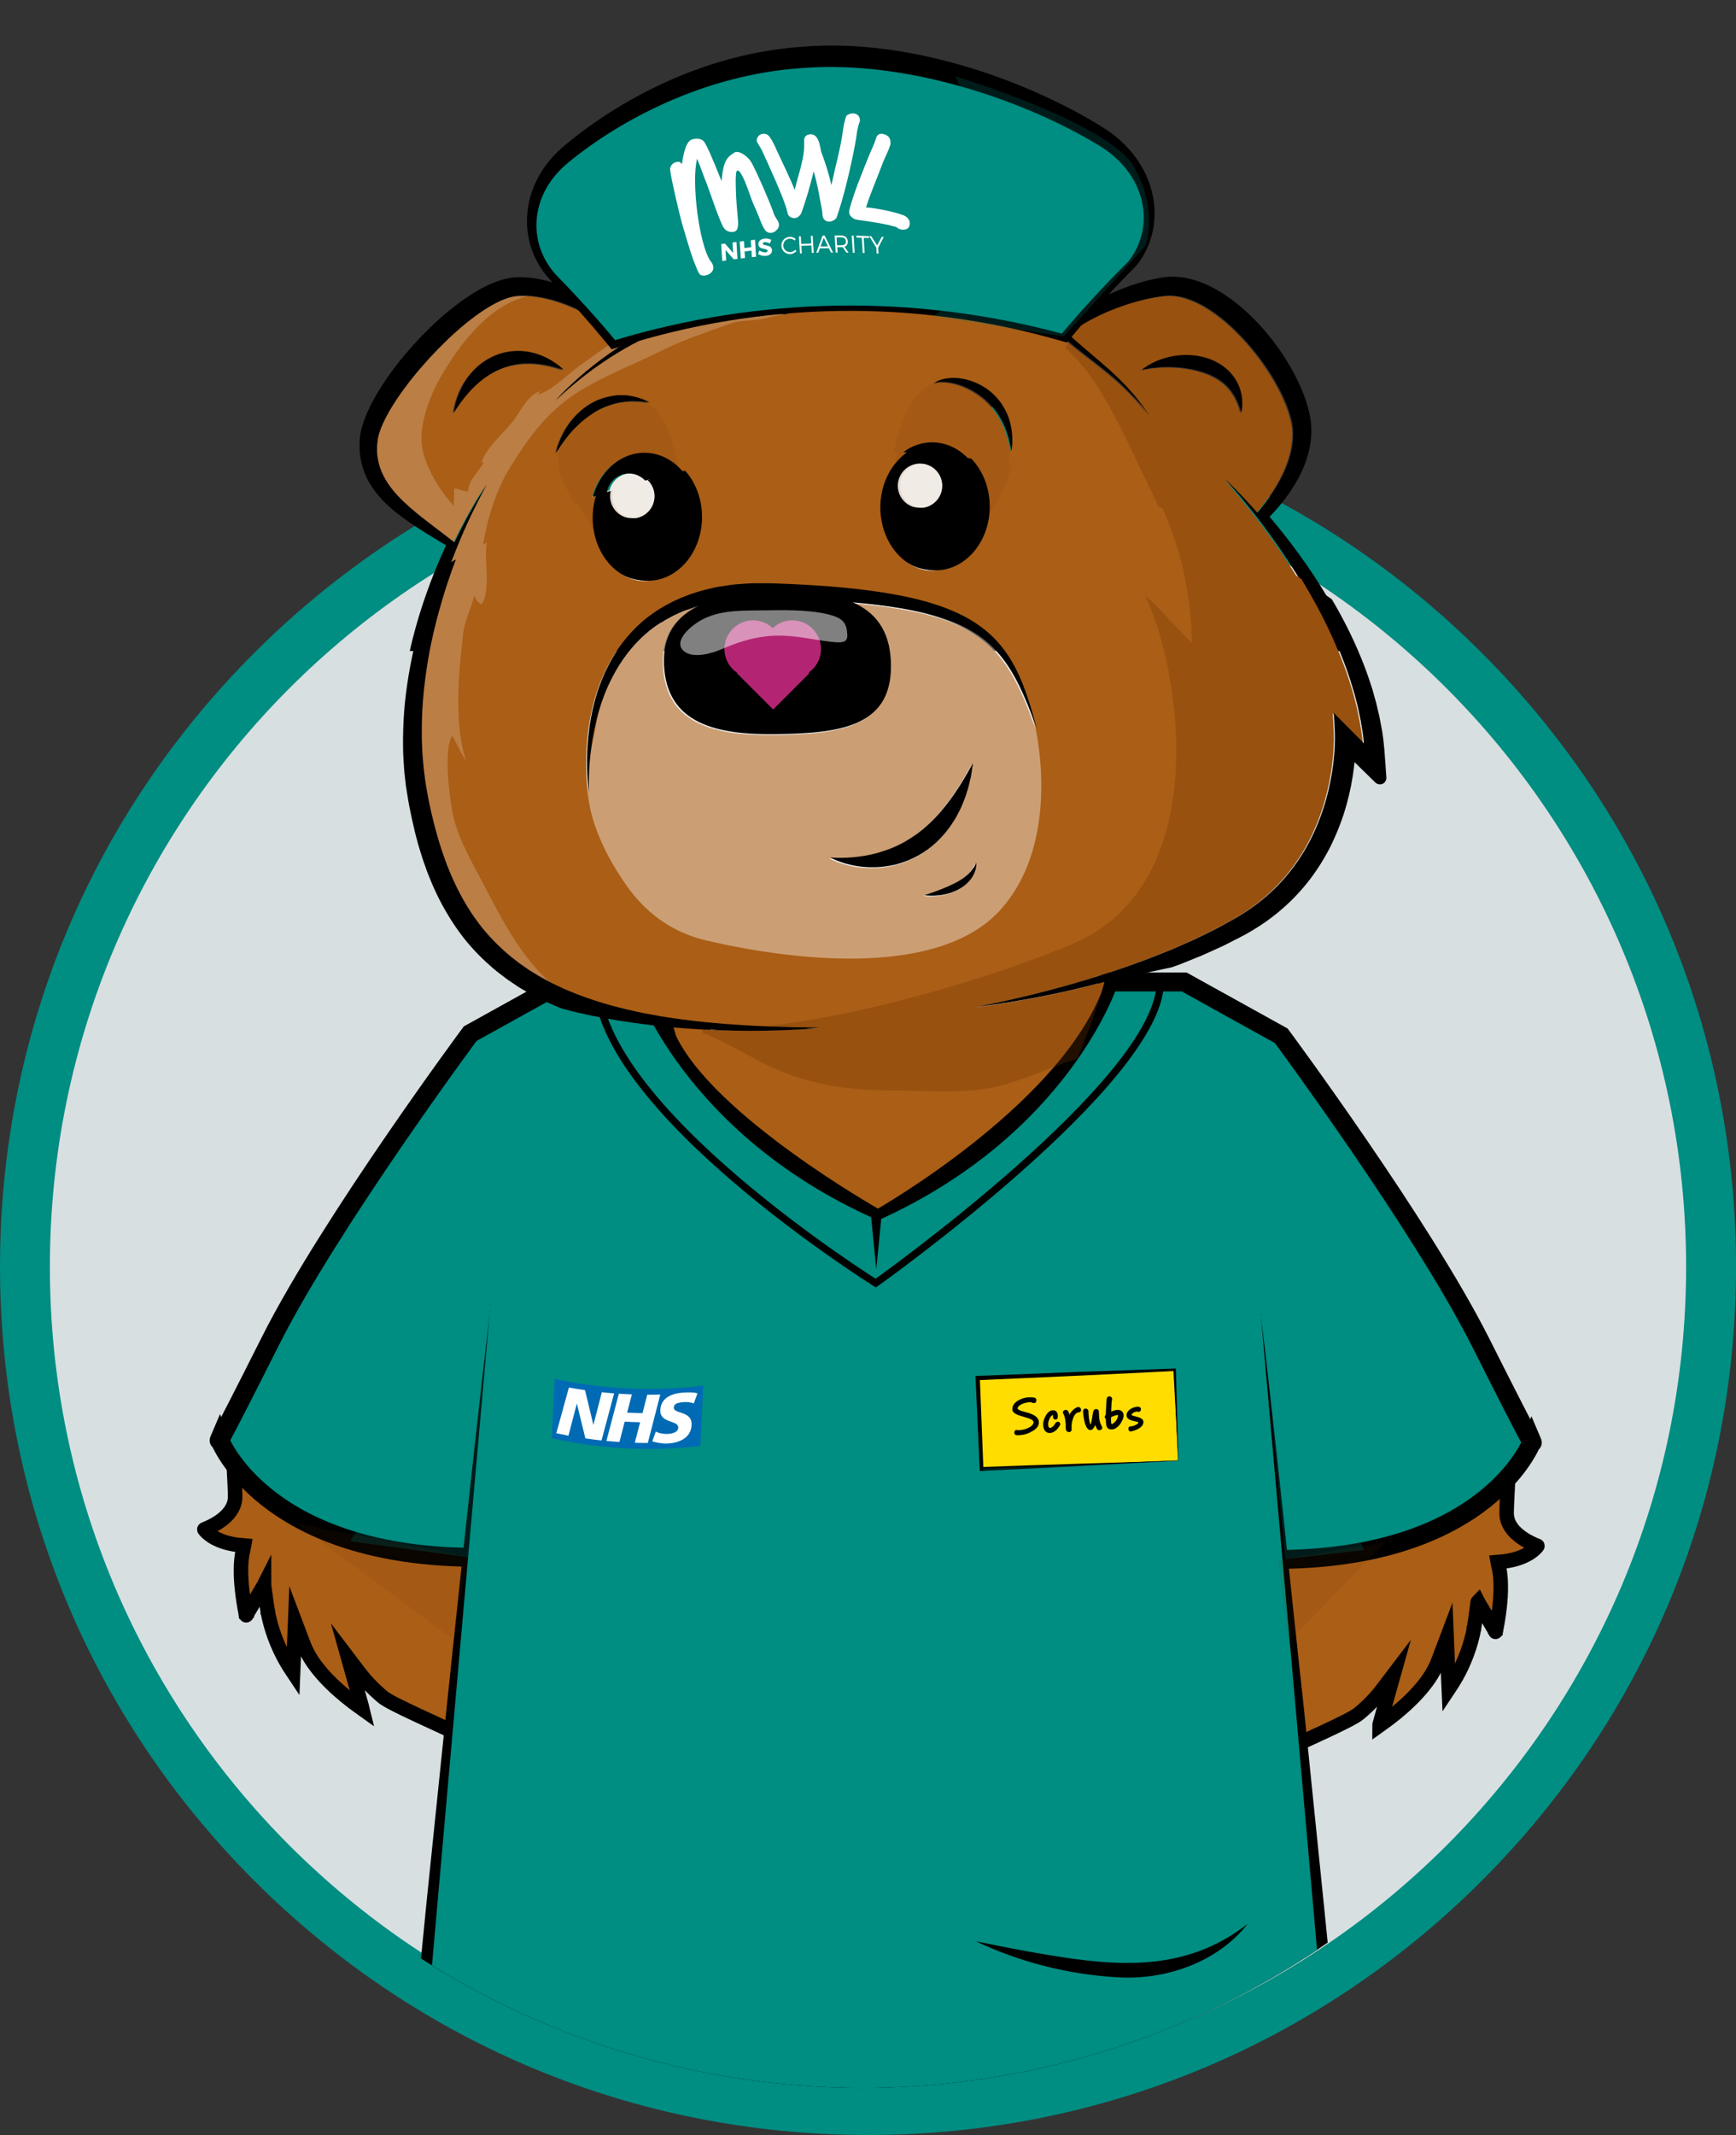
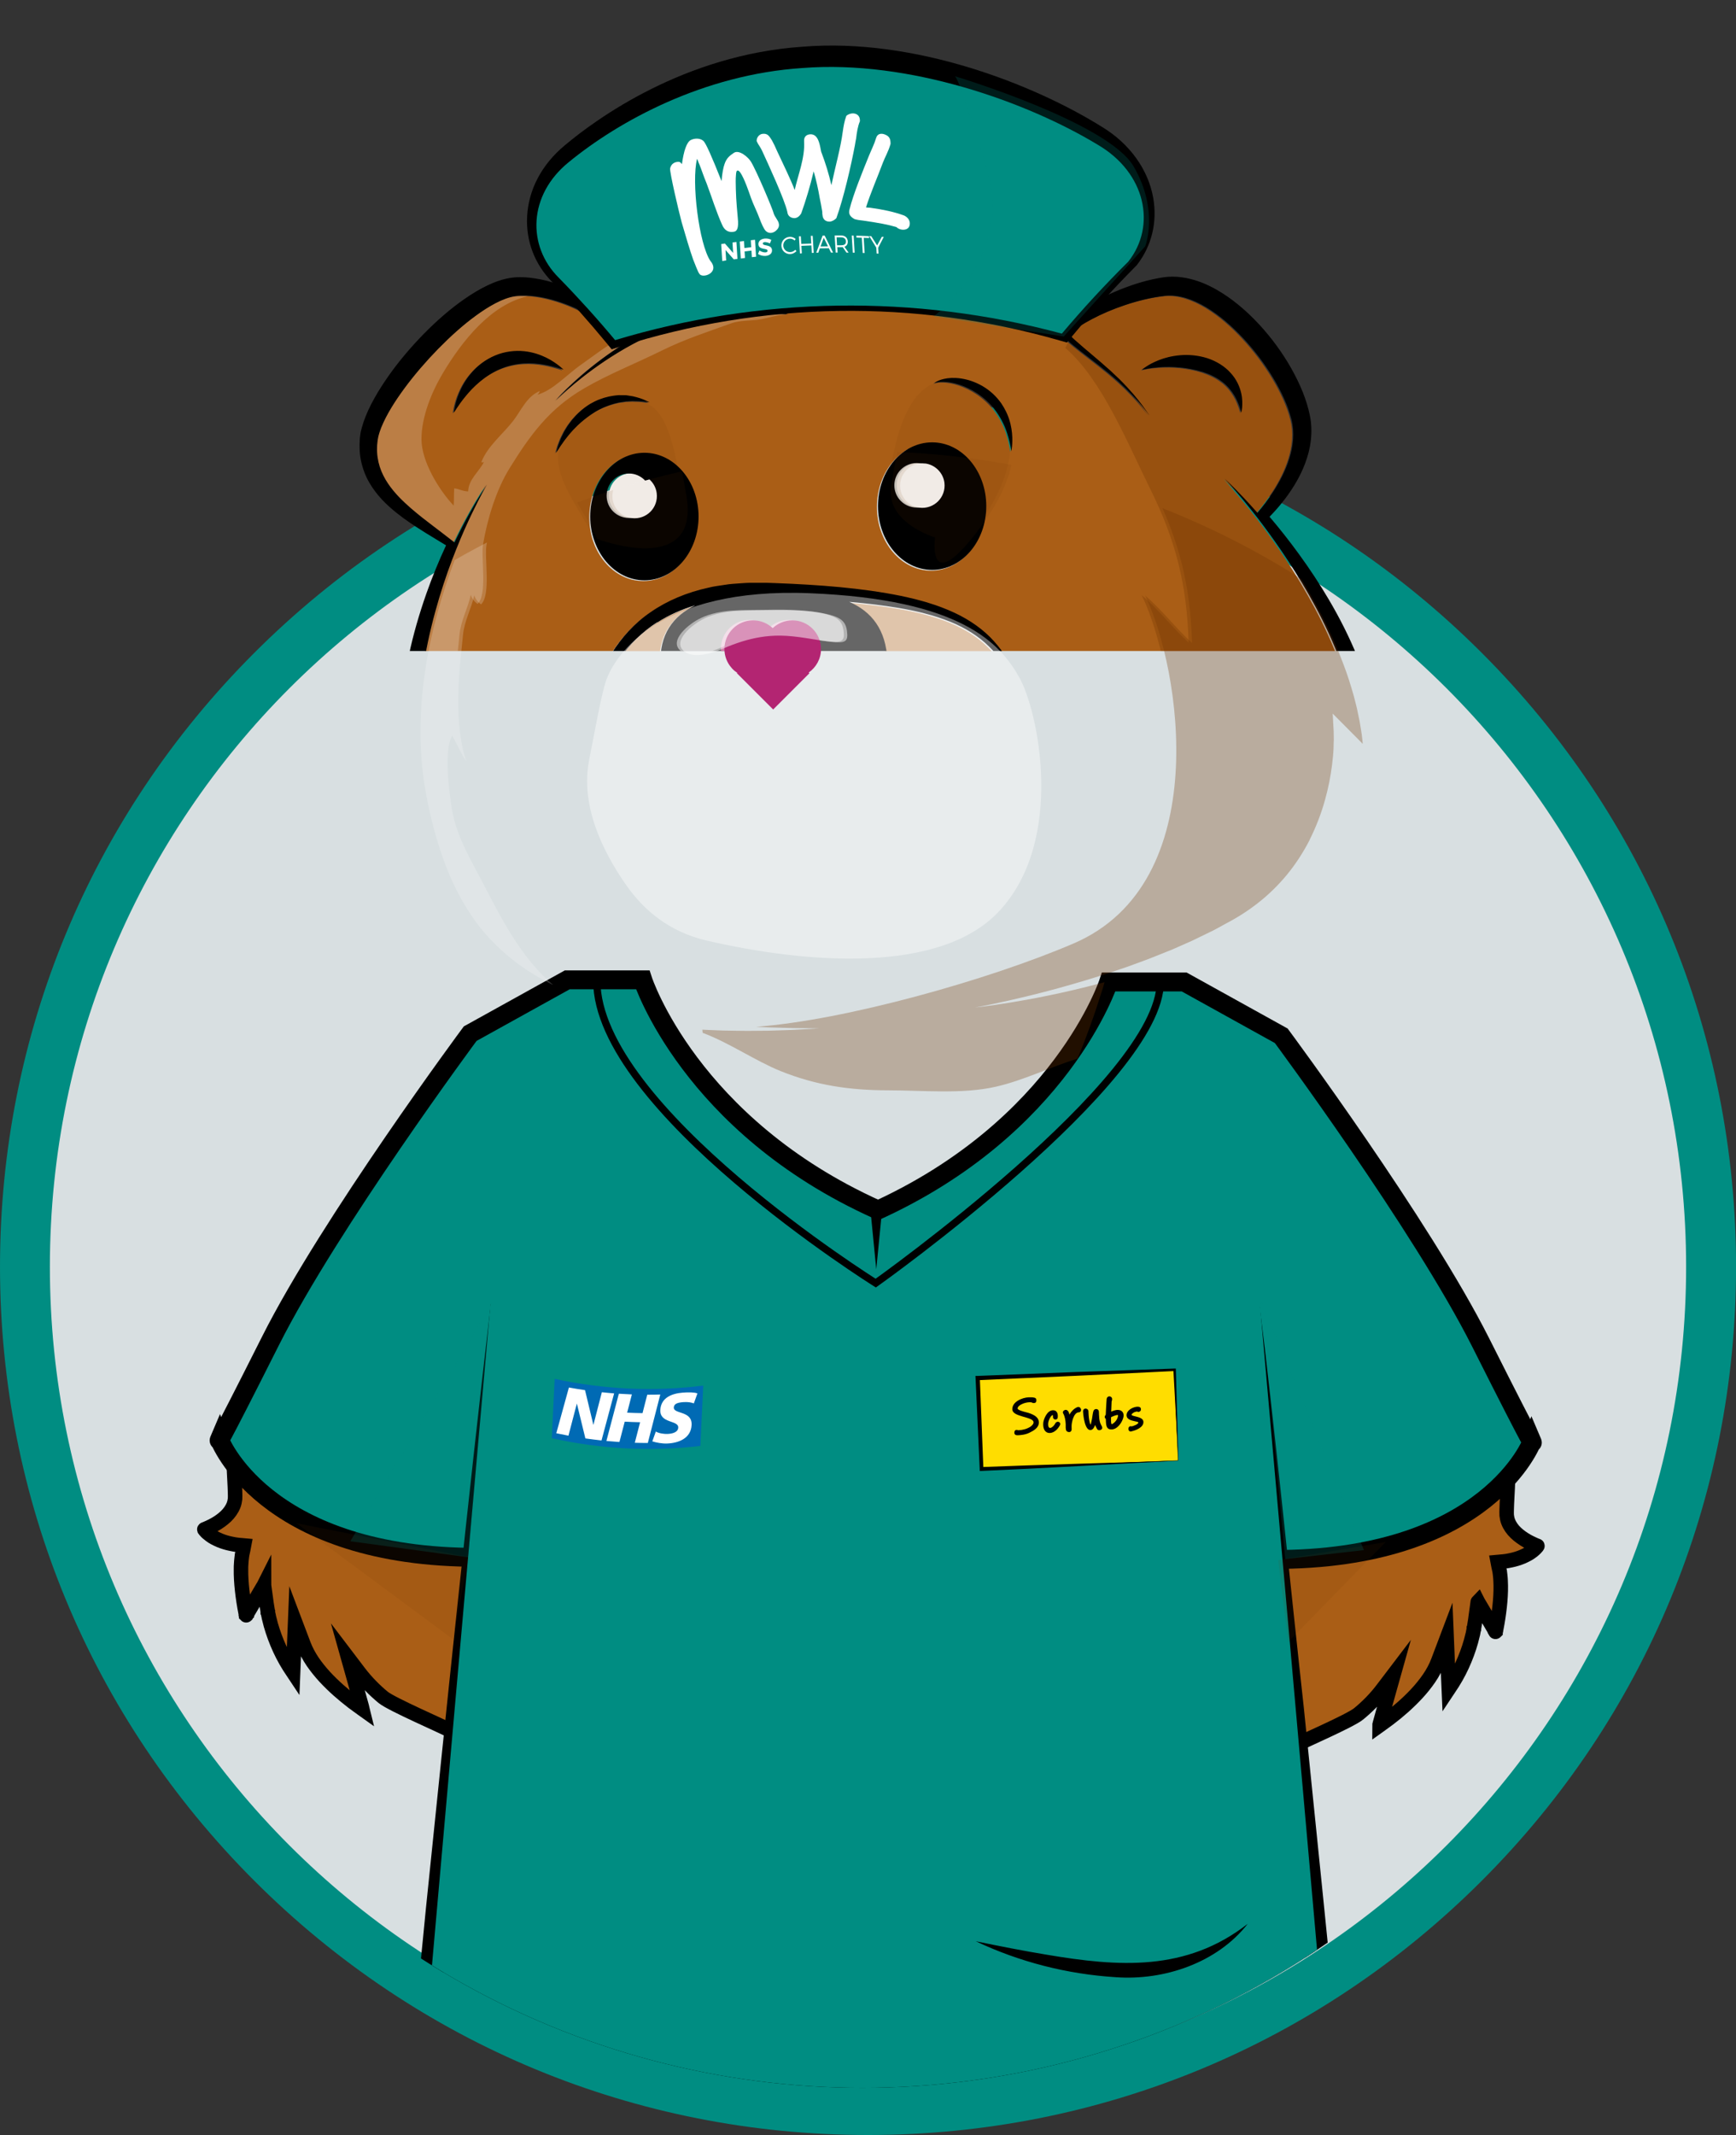
<svg xmlns="http://www.w3.org/2000/svg" viewBox="0 0 301.39 370.59">
  <rect x="0" y="0" width="301.39" height="370.59" fill="#333333" stroke="none" />
  <defs>
    <style>.cls-1{clip-path:url(#clippath);}.cls-2,.cls-3,.cls-4,.cls-5,.cls-6,.cls-7,.cls-8,.cls-9,.cls-10,.cls-11,.cls-12,.cls-13,.cls-14,.cls-15{stroke-width:0px;}.cls-2,.cls-16,.cls-17,.cls-18{fill:none;}.cls-3,.cls-4,.cls-6,.cls-13{fill:#fff;}.cls-3,.cls-7{opacity:.2;}.cls-16{stroke-width:1.26px;}.cls-16,.cls-17,.cls-18{stroke:#000;}.cls-16,.cls-17,.cls-18,.cls-19{stroke-miterlimit:10;}.cls-17{stroke-width:2.52px;}.cls-20{clip-path:url(#clippath-1);}.cls-4{opacity:.4;}.cls-5{opacity:.1;}.cls-5,.cls-9{fill:#6e3303;}.cls-6{opacity:.5;}.cls-18{stroke-width:3.28px;}.cls-7{mix-blend-mode:multiply;}.cls-7,.cls-15{fill:#008d82;}.cls-21{isolation:isolate;}.cls-9{opacity:.3;}.cls-19{fill:#fd0;stroke:#040505;stroke-width:.06px;}.cls-10{fill:#aa5e16;}.cls-11{fill:#d8dfe1;}.cls-12{fill:#b32572;}.cls-14{fill:#006ab4;}</style>
    <clipPath id="clippath">
      <rect class="cls-2" x="43.51" width="201" height="113" />
    </clipPath>
    <clipPath id="clippath-1">
      <circle class="cls-2" cx="149.73" cy="220.36" r="142.04" />
    </clipPath>
  </defs>
  <g class="cls-21">
    <g id="Layer_2">
      <g id="Layer_1-2">
        <circle class="cls-11" cx="150.69" cy="219.89" r="146.37" transform="translate(-111.35 170.96) rotate(-45)" />
        <path class="cls-15" d="m150.69,77.86c78.45,0,142.04,63.59,142.04,142.04s-63.59,142.04-142.04,142.04S8.66,298.34,8.66,219.89,72.25,77.86,150.69,77.86m0-8.66c-40.25,0-78.09,15.67-106.56,44.14C15.67,141.8,0,179.64,0,219.89s15.67,78.09,44.14,106.56c28.46,28.46,66.31,44.14,106.56,44.14s78.09-15.67,106.56-44.14c28.46-28.46,44.14-66.31,44.14-106.56s-15.67-78.09-44.14-106.56c-28.46-28.46-66.31-44.14-106.56-44.14h0Z" />
        <g class="cls-1">
          <path class="cls-10" d="m39.97,252.52c.02.51.04,1.05.06,1.62.03.57.06,1.16.09,1.77.03.62.07,1.26.08,1.93,0,.33.03.67,0,1.05-.04.37-.12.75-.26,1.11-.28.72-.76,1.38-1.33,1.93-.58.55-1.25,1.03-1.97,1.43-.36.2-.74.39-1.13.56-.12.05-.24.1-.36.16-.09.04-.17.07-.26.1-.05,0,0,.04,0,.06l.06.08c.04.06.07.11.13.16.05.05.1.11.15.16.01.02.08.07.13.12l.16.14c.11.1.22.19.35.28.12.08.24.18.37.26.27.16.54.32.83.45.58.28,1.22.51,1.89.68.34.08.68.16,1.03.22l.3.05.48.06c.32.04.66.06.99.09-.08.44-.19.92-.29,1.38l-.04.18-.02.09v.05s-.03.21-.03.21c-.02.14-.03.28-.05.42-.04.28-.05.57-.07.86-.02.29-.04.59-.03.89-.02,1.19.06,2.44.2,3.71.14,1.27.34,2.57.6,3.89l.04.23v.03s.03.06.03.06l.03.1v.02s.01.01.02,0l.03-.06.05-.1v-.02s.01-.01.01-.01h0s0,0,0,0v-.02s.28-.46.28-.46c.28-.46.55-.93.83-1.4.36-.61.72-1.21,1.08-1.83.18-.31.37-.62.55-.93l.14-.23.07-.12.03-.06s0,.04.01.06l.07.52c.1.7.2,1.4.29,2.11l.07.53.09.55.09.56.04.28v.07s.02.03.02.03v.07s.12.53.12.53l.05.27.07.27c.09.35.18.71.27,1.06.81,2.82,2.06,5.62,3.8,8.14l.06.09h0s0,0,0,0c0,0,0,0,0,0,.06-1.53.13-3.05.19-4.54l.17-4.18,1.48,3.91c.4,1.05.94,2.04,1.57,2.98.64.93,1.35,1.8,2.11,2.63,1.52,1.64,3.19,3.08,4.87,4.37.21.16.42.32.64.47.21.15.41.3.62.45.07.06.14.11.23.17l.14.1s-.02-.08-.02-.12c-.02-.1-.05-.2-.07-.3-.53-1.89-1.04-3.7-1.51-5.41l-.84-2.99,1.87,2.46c1.28,1.68,2.72,3.13,4.2,4.35,1.49,1.22,10.45,5.07,11.94,5.9h25.01v-47.74l-62.92.98Z" />
          <path class="cls-10" d="m197.89,255.27v47.74s25.01,0,25.01,0c1.5-.82,10.46-4.67,11.94-5.9,1.49-1.22,2.93-2.66,4.2-4.35l1.87-2.46-.84,2.99c-.48,1.71-.98,3.52-1.51,5.41-.02.1-.04.2-.07.3,0,.04-.02.09-.02.12l.14-.1c.09-.06.16-.12.23-.17.21-.15.41-.3.62-.45.21-.16.42-.32.64-.47,1.69-1.28,3.35-2.73,4.87-4.37.76-.82,1.47-1.7,2.11-2.63.63-.93,1.18-1.93,1.57-2.98l1.48-3.91.17,4.18c.06,1.49.12,3.01.19,4.54,0,0,0,0,0,0h0s0,0,0,0l.06-.09c1.74-2.52,3-5.32,3.8-8.14.09-.36.18-.71.27-1.06l.07-.27.05-.27.1-.53v-.07s.02-.03.02-.03v-.07s.06-.28.06-.28l.09-.56.09-.55.07-.53c.1-.71.2-1.41.29-2.11l.07-.52s0-.05.01-.06l.03.06.07.12.14.23c.18.31.37.62.55.93.36.61.72,1.22,1.08,1.83.28.47.55.94.83,1.4l.27.46v.02s0,0,0,0h0s0,.02,0,.02v.02s.06.1.06.1l.03.06s0,.01.01,0v-.02s.04-.1.04-.1l.02-.06v-.03s.05-.23.05-.23c.26-1.32.46-2.62.6-3.89.14-1.27.22-2.51.2-3.71,0-.3-.01-.59-.03-.89-.02-.29-.03-.58-.07-.86-.02-.14-.04-.28-.05-.42l-.03-.21v-.05s-.02-.09-.02-.09l-.04-.18c-.1-.47-.21-.94-.29-1.38.33-.03.67-.05.99-.09l.48-.06.3-.05c.35-.06.69-.14,1.03-.22.67-.17,1.31-.4,1.89-.68.3-.13.56-.3.83-.45.13-.08.25-.18.37-.26.13-.08.24-.18.35-.28l.16-.14c.05-.05.12-.1.13-.12.05-.05.1-.11.15-.16.06-.05.09-.11.13-.16l.06-.08s.06-.06,0-.06c-.09-.03-.17-.06-.26-.1-.12-.05-.24-.11-.36-.16-.39-.17-.77-.36-1.13-.56-.72-.41-1.39-.88-1.97-1.43-.58-.55-1.05-1.21-1.33-1.93-.14-.36-.22-.74-.26-1.11-.03-.38,0-.72,0-1.05.01-.67.05-1.31.08-1.93.03-.62.06-1.2.09-1.77.02-.56.04-1.1.06-1.62l-62.92-.98Z" />
          <path class="cls-15" d="m221.74,270.62c35.81-.5,43.3-20.45,43.3-20.45,0,0,1.4,3.28-8.89-17.17-10.3-20.45-34.64-53.27-34.64-53.27l-16.85-9.34h-13.11s-8.19,25.25-40.72,39.89l.56-.38c-32.53-14.64-40.72-39.89-40.72-39.89h-13.11l-16.85,9.34s-24.34,32.82-34.64,53.27c-10.3,20.45-8.89,17.17-8.89,17.17,0,0,7.49,19.94,43.3,20.45" />
          <path class="cls-18" d="m80.8,270.22c-35.81-.5-43.3-20.45-43.3-20.45,0,0-1.4,3.28,8.89-17.17s34.64-53.27,34.64-53.27l16.85-9.34h13.11s8.19,25.25,40.72,39.89" />
-           <path class="cls-16" d="m200.84,170.37c0,17.17-49.4,52.26-49.4,52.26,0,0-48.43-30.3-48.43-52.51" />
          <path class="cls-18" d="m222.07,270.6c35.81-.5,43.3-20.45,43.3-20.45,0,0,1.4,3.28-8.89-17.17-10.3-20.45-34.64-53.27-34.64-53.27l-16.85-9.34h-13.11s-8.19,25.25-40.72,39.89" />
          <polygon class="cls-8" points="152.57 209.63 151.53 220.24 150.5 209.63 152.57 209.63 152.57 209.63" />
          <path class="cls-17" d="m39.99,253.71c.02.51.04,1.05.06,1.62.03.57.06,1.16.09,1.77.03.62.07,1.26.08,1.93,0,.33.03.67,0,1.05-.04.37-.12.75-.26,1.11-.28.72-.76,1.38-1.33,1.93-.58.55-1.25,1.03-1.97,1.43-.36.2-.74.39-1.13.56-.12.05-.24.1-.36.16-.09.04-.17.07-.26.1-.05,0,0,.04,0,.06l.06.08c.04.06.07.11.13.16.05.05.1.11.15.16.01.02.08.07.13.12l.16.14c.11.1.22.19.35.28.12.08.24.18.37.26.27.16.54.32.83.45.58.28,1.22.51,1.89.68.34.08.68.16,1.03.22l.3.05.48.06c.32.04.66.06.99.09-.08.44-.19.92-.29,1.38l-.04.18-.02.09v.05s-.03.21-.03.21c-.02.14-.03.28-.05.42-.04.28-.05.57-.07.86-.02.29-.04.59-.03.89-.02,1.19.06,2.44.2,3.71.14,1.27.34,2.57.6,3.89l.04.23v.03s.03.06.03.06l.03.1v.02s.01.01.02,0l.03-.06.05-.1v-.02s.01-.01.01-.01h0s0,0,0,0v-.02s.28-.46.28-.46c.28-.46.55-.93.83-1.4.36-.61.72-1.21,1.08-1.83.18-.31.37-.62.55-.93l.14-.23.07-.12.03-.06s0,.04.01.06l.07.52c.1.7.2,1.4.29,2.11l.07.53.09.55.09.56.04.28v.07s.02.03.02.03v.07s.12.53.12.53l.05.27.07.27c.09.35.18.71.27,1.06.81,2.82,2.06,5.62,3.8,8.14l.06.09h0s0,0,0,0c0,0,0,0,0,0,.06-1.53.13-3.05.19-4.54l.17-4.18,1.48,3.91c.4,1.05.94,2.04,1.57,2.98.64.93,1.35,1.8,2.11,2.63,1.52,1.64,3.19,3.08,4.87,4.37.21.16.42.32.64.47.21.15.41.3.62.45.07.06.14.11.23.17l.14.1s-.02-.08-.02-.12c-.02-.1-.05-.2-.07-.3-.53-1.89-1.04-3.7-1.51-5.41l-.84-2.99,1.87,2.46c1.28,1.68,2.72,3.13,4.2,4.35,1.49,1.22,10.45,5.07,11.94,5.9" />
          <path class="cls-17" d="m223.33,303.3c1.5-.82,10.46-4.67,11.94-5.9,1.49-1.22,2.93-2.66,4.2-4.35l1.87-2.46-.84,2.99c-.48,1.71-.98,3.52-1.51,5.41-.02.1-.04.2-.07.3,0,.04-.02.09-.02.12l.14-.1c.09-.06.16-.12.23-.17.21-.15.41-.3.62-.45.21-.16.42-.32.64-.47,1.69-1.28,3.35-2.73,4.87-4.37.76-.82,1.47-1.7,2.11-2.63.63-.93,1.18-1.93,1.57-2.98l1.48-3.91.17,4.18c.06,1.49.12,3.01.19,4.54,0,0,0,0,0,0h0s0,0,0,0l.06-.09c1.74-2.52,3-5.32,3.8-8.14.09-.36.18-.71.27-1.06l.07-.27.05-.27.1-.53v-.07s.02-.03.02-.03v-.07s.06-.28.06-.28l.09-.56.09-.55.07-.53c.1-.71.2-1.41.29-2.11l.07-.52s0-.05.01-.06l.03.06.07.12.14.23c.18.31.37.62.55.93.36.61.72,1.22,1.08,1.83.28.47.55.94.83,1.4l.27.46v.02s0,0,0,0h0s0,.02,0,.02v.02s.06.1.06.1l.03.06s0,.01.01,0v-.02s.04-.1.04-.1l.02-.06v-.03s.05-.23.05-.23c.26-1.32.46-2.62.6-3.89.14-1.27.22-2.51.2-3.71,0-.3-.01-.59-.03-.89-.02-.29-.03-.58-.07-.86-.02-.14-.04-.28-.05-.42l-.03-.21v-.05s-.02-.09-.02-.09l-.04-.18c-.1-.47-.21-.94-.29-1.38.33-.03.67-.05.99-.09l.48-.06.3-.05c.35-.06.69-.14,1.03-.22.67-.17,1.31-.4,1.89-.68.3-.13.56-.3.83-.45.13-.08.25-.18.37-.26.13-.08.24-.18.35-.28l.16-.14c.05-.05.12-.1.13-.12.05-.05.1-.11.15-.16.06-.05.09-.11.13-.16l.06-.08s.06-.06,0-.06c-.09-.03-.17-.06-.26-.1-.12-.05-.24-.11-.36-.16-.39-.17-.77-.36-1.13-.56-.72-.41-1.39-.88-1.97-1.43-.58-.55-1.05-1.21-1.33-1.93-.14-.36-.22-.74-.26-1.11-.03-.38,0-.72,0-1.05.01-.67.05-1.31.08-1.93.03-.62.06-1.2.09-1.77.02-.56.04-1.1.06-1.62" />
          <path class="cls-8" d="m84.61,226.29l-12.4,140.11s-.23,25.5,68.58,26.26l21.1.13c68.81-.76,68.58-26.26,68.58-26.26l-12.4-140.11" />
-           <path class="cls-8" d="m84.61,226.29c-2.06,33.51-4.76,71.64-7.33,105.26.1-.15-2.85,35.76-2.72,34.88.17,1.38.69,2.84,1.41,4.1,9.83,16.18,41.41,18.56,58.81,19.3,3.47.13,12.98.13,16.57.13,3.61.04,13.06.15,16.56,0,17.37-.77,42.98-2.76,55.85-15.38,2.16-2.07,4.1-5.62,4.37-7.83-1.42-17.46-4.05-52.66-5.35-70.13-1.62-20.51-3.43-49.9-4.71-70.19,2.54,20.04,5.44,49.51,7.7,69.92,1.78,17.45,5.37,52.53,7.05,69.98.01,2.37-.85,4.56-1.91,6.6-10.03,17.33-38.98,20.93-57.2,22.16-12.3.71-26.79.41-39.11.14-19.41-.84-52.08-3.9-62.81-22.44-1.05-2.01-1.86-4.15-1.92-6.49-.05-.09,3.51-35,3.48-35.1,3.45-33.57,7.35-71.53,11.27-104.91h0Z" />
          <path class="cls-15" d="m218.08,225.66l12.4,140.11s.23,25.5-68.58,26.26l-21.1-.13c-68.81-.76-68.58-26.26-68.58-26.26l12.4-140.11" />
          <polygon class="cls-5" points="50.88 264.32 78.01 284.43 80.8 270.22 50.88 264.32" />
          <polyline class="cls-5" points="221.31 270.71 239.98 267.59 223.05 284.92" />
          <polygon class="cls-7" points="80.68 270.22 60.23 267.44 84.71 226.29 80.68 270.22" />
          <polygon class="cls-7" points="222.53 270.55 236.19 268.98 218.26 225.54 222.53 270.55" />
          <path class="cls-13" d="m95.53,249.21c8.22,1.8,16.6,2.25,24.83,1.34.15-3.23.31-6.45.46-9.68-8.22.96-16.61.56-24.83-1.19-.15,3.18-.31,6.35-.46,9.53Z" />
          <path class="cls-14" d="m120.48,241.79c-.21.58-.41,1.16-.62,1.73-.42-.16-1-.28-1.83-.22-.89.07-1.62.24-1.65.92-.06,1.21,3.22.51,3.09,3.05-.11,2.33-2.29,3.14-4.24,3.21-.87.04-1.86-.15-2.58-.37.2-.57.41-1.14.61-1.71.43.28,1.31.45,2.05.42.7-.03,1.8-.23,1.84-1.1.07-1.33-3.22-.67-3.11-3.06.11-2.16,2.04-2.86,3.88-3.01,1.03-.08,2-.07,2.55.13m-6.44.21c-.72,2.81-1.44,5.61-2.16,8.4-.75,0-1.5-.01-2.26-.04.31-1.19.62-2.37.92-3.56-.89-.02-1.78-.05-2.67-.1-.31,1.18-.62,2.36-.92,3.53-.75-.05-1.5-.11-2.26-.18.72-2.72,1.44-5.46,2.16-8.2.75.05,1.51.09,2.26.12-.27,1.06-.55,2.11-.82,3.17.89.04,1.78.07,2.67.08.27-1.06.55-2.13.82-3.2.75,0,1.5,0,2.25-.03Zm-8.01-.21c-.73,2.73-1.46,5.46-2.19,8.17-.93-.1-1.87-.22-2.8-.35-.49-2-.98-4.01-1.47-6.02,0,0-.02,0-.02,0-.48,1.85-.96,3.7-1.45,5.54-.7-.13-1.41-.27-2.11-.42.73-2.64,1.46-5.28,2.19-7.94.93.17,1.86.32,2.8.46.48,2.01.96,4.01,1.44,6,0,0,.02,0,.02,0,.49-1.87.98-3.75,1.46-5.64.71.08,1.42.14,2.12.2Zm15.47-1.35c-8.53,1.07-17.25.68-25.79-1.17-.17,3.43-.33,6.86-.5,10.3,8.53,1.91,17.25,2.35,25.79,1.34.17-3.49.33-6.98.5-10.47Z" />
          <path class="cls-13" d="m110.08,82.18c-2.52-.31-4.64,1.81-4.33,4.33.22,1.72,1.61,3.11,3.33,3.33,2.53.32,4.66-1.81,4.33-4.34-.22-1.72-1.61-3.11-3.33-3.32Z" />
          <path class="cls-13" d="m160.03,80.38c-2.52-.32-4.65,1.8-4.33,4.33.21,1.72,1.6,3.11,3.32,3.33,2.53.32,4.66-1.81,4.34-4.34-.22-1.72-1.61-3.11-3.33-3.33Z" />
          <path class="cls-10" d="m235.97,128.79v-.02s-.02-.17-.02-.17l-.04-.39c-.03-.26-.05-.52-.09-.77-.04-.26-.08-.51-.12-.77-.08-.51-.16-1.02-.25-1.52-.1-.5-.21-1-.31-1.49-.05-.25-.1-.49-.15-.74-.06-.24-.12-.49-.18-.73-.12-.49-.24-.97-.37-1.45-.54-1.91-1.12-3.76-1.8-5.52-1.33-3.54-2.84-6.79-4.42-9.74-1.58-2.95-3.19-5.61-4.74-7.97-3.1-4.73-5.91-8.3-7.9-10.7-1.99-2.4-3.17-3.64-3.17-3.64,0,0,1.27,1.14,3.41,3.42.68.72,1.45,1.56,2.28,2.51.93-1.09,1.92-2.36,2.86-3.83,1.04-1.63,2.04-3.51,2.7-5.63.66-2.11.94-4.48.34-6.8-.6-2.38-1.75-4.8-3.16-7.16-1.42-2.36-3.15-4.67-5.13-6.81-1.98-2.14-4.14-4.03-6.45-5.42-2.29-1.38-4.78-2.25-7.07-2.03-2.48.27-4.86.88-7.01,1.6-2.16.72-4.12,1.57-5.83,2.48-1.51.79-2.83,1.65-3.93,2.51.12.18.25.35.4.52.29.32.67.64,1.03.95.7.63,1.4,1.22,2.08,1.79.67.57,1.32,1.12,1.94,1.65.61.54,1.2,1.05,1.75,1.54.55.5,1.05,1,1.53,1.45,1.9,1.88,3.21,3.47,4.02,4.6.8,1.13,1.22,1.72,1.22,1.72,0,0-.45-.56-1.31-1.65-.88-1.07-2.26-2.58-4.23-4.35-.5-.43-1.02-.9-1.59-1.37-.58-.46-1.18-.94-1.81-1.45-.64-.5-1.31-1.02-2.01-1.56-.7-.54-1.43-1.1-2.17-1.71-.37-.3-.75-.59-1.14-.98-.37-.39-.7-.83-.96-1.32-.52-.98-.79-2.11-.85-3.25-.06-1.15.05-2.32.29-3.49.12-.58.27-1.17.44-1.75.06-.18.11-.36.17-.54.04-.13.09-.25.13-.38.04-.06-.04-.04-.08-.05h-.15c-.1-.02-.19-.04-.3-.03-.11,0-.21,0-.32.01-.03,0-.16.02-.26.03l-.31.05c-.21.03-.42.06-.63.12-.21.05-.42.1-.63.16-.42.15-.85.28-1.27.48-.85.37-1.69.85-2.51,1.41-.41.29-.81.58-1.2.91l-.33.28-.51.46c-.34.31-.68.66-1.02.99-.41-.5-.81-1.07-1.23-1.61l-.16-.21-.08-.1-.05-.06-.2-.23c-.14-.15-.27-.3-.41-.45-.26-.31-.57-.59-.87-.89-.3-.29-.6-.59-.93-.86-1.28-1.14-2.7-2.21-4.22-3.25-1.51-1.04-3.12-2.03-4.79-2.99l-.3-.17-.04-.02-.08-.04-.14-.06h-.03s-.02-.02,0,0l.04.08.06.14v.03s.02.02.02.02h0s0,.01,0,.01v.02s.26.73.26.73c.25.73.5,1.47.75,2.21.32.96.65,1.92.97,2.89.16.49.33.97.49,1.46l.12.37.06.18.03.09s-.05-.03-.07-.04l-.64-.41c-.85-.55-1.71-1.1-2.57-1.65l-.65-.42-.68-.42-.69-.43-.35-.21-.09-.05-.04-.02-.09-.05-.68-.39-.34-.19-.35-.17c-.47-.23-.94-.47-1.41-.7-3.82-1.77-8.04-3.02-12.41-3.49l-.16-.02h0s0,0,0,0c0,0,0,0,0,0,1.61,1.5,3.19,2.99,4.76,4.45l4.38,4.09-5.63-2.05c-1.51-.55-3.1-.89-4.71-1.08-1.61-.18-3.23-.22-4.83-.17-3.2.12-6.33.58-9.3,1.21-.37.08-.74.16-1.11.25-.36.09-.71.17-1.07.26-.13.02-.26.05-.4.09l-.23.06s.1.06.16.09c.13.07.26.14.39.21,2.55,1.2,4.99,2.34,7.3,3.42l4.04,1.89-4.43-.27c-3.03-.19-5.94.03-8.66.5-2.72.47-5.23,1.24-7.53,2.09-4.6,1.74-8.31,3.9-11.21,5.84-2.9,1.95-5.01,3.7-6.41,4.92-1.39,1.22-2.07,1.93-2.07,1.93,0,0,.63-.75,1.96-2.05,1.33-1.3,3.35-3.16,6.19-5.26,1.13-.83,2.39-1.71,3.78-2.58-1.3-1.57-3.29-3.28-5.9-4.79-1.71-.99-3.69-1.91-5.89-2.59-1.1-.34-2.25-.62-3.45-.79-1.18-.17-2.45-.25-3.62-.1-1.13.15-2.32.62-3.49,1.23-1.17.61-2.33,1.36-3.46,2.19-2.28,1.66-4.47,3.65-6.59,5.81-2.11,2.17-4.05,4.42-5.74,6.7-1.68,2.28-3.19,4.61-4.12,6.94-.1.29-.21.58-.31.87-.07.29-.18.58-.22.85l-.08.42c-.03.14-.03.29-.05.44-.04.3-.05.59-.06.88-.04,1.17.14,2.29.47,3.33.67,2.1,1.99,3.83,3.34,5.25,1.37,1.42,2.78,2.58,4.03,3.57,1.26.99,2.37,1.82,3.27,2.51,1.09.83,1.88,1.44,2.33,1.8.96-2,1.86-3.72,2.65-5.13,1.81-3.24,3-4.92,3-4.92,0,0-1.06,1.76-2.65,5.1-.8,1.67-1.73,3.73-2.7,6.16-.98,2.43-1.99,5.24-2.94,8.39-.94,3.15-1.84,6.64-2.5,10.44-.65,3.8-1.12,7.89-1.13,12.2,0,.54,0,1.08,0,1.62,0,.54.04,1.09.06,1.64.03,1.1.14,2.21.24,3.33.04.56.14,1.12.2,1.68.08.56.13,1.13.24,1.69.2,1.13.38,2.26.65,3.41.23,1.15.53,2.3.81,3.46.32,1.15.61,2.31,1,3.46.35,1.16.77,2.29,1.19,3.43.23.56.46,1.13.69,1.69.23.57.51,1.11.76,1.67,1.06,2.21,2.29,4.3,3.68,6.23,1.39,1.93,2.99,3.65,4.7,5.19.84.79,1.75,1.48,2.64,2.17.46.32.93.65,1.39.97l.34.24.36.22c.24.15.48.29.71.44.93.61,1.93,1.09,2.89,1.62.49.24.99.47,1.48.7.49.23.98.46,1.48.66,3.96,1.66,7.93,2.77,11.69,3.59.47.1.94.21,1.4.3.47.08.93.17,1.39.25.46.08.91.17,1.36.25.45.08.9.14,1.34.21.89.13,1.76.28,2.61.38.86.1,1.69.2,2.51.3.82.11,1.62.17,2.4.24.78.07,1.54.15,2.28.21,1.48.1,2.88.21,4.19.28,1.31.06,2.53.12,3.66.18,1.13.03,2.15.06,3.08.09.93.03,1.75.05,2.46.05.71,0,1.32.02,1.8.02.98.01,1.49.02,1.49.02,0,0-.51.03-1.48.09-.49.03-1.09.06-1.8.1-.71.04-1.54.09-2.46.11-.93.03-1.96.06-3.09.1-1.13.01-2.36.02-3.67.03-1.32,0-2.73-.04-4.23-.06-.75-.02-1.52-.06-2.31-.09-.41-.02-5.91-.74-6.33-.76.02.26.48,1.5.5,1.77,6.56,13.89,35.09,30.04,35.09,30.04.11-.1,30.55-17.42,38.66-37.2.2-.49.34-1,.48-1.51.06-.22.12-.43.18-.65-.23.06-.45.12-.68.18-6.65,1.76-12.11,2.78-15.9,3.39-3.79.61-5.9.82-5.9.82,0,0,2.09-.36,5.82-1.2,3.73-.84,9.11-2.16,15.63-4.21.41-.13.82-.26,1.24-.39.41-.14.83-.28,1.25-.42.84-.29,1.71-.58,2.59-.88,1.74-.65,3.57-1.28,5.42-2.05.46-.19.93-.37,1.4-.56.23-.09.47-.19.71-.28.23-.1.47-.21.71-.31.94-.42,1.9-.84,2.87-1.27.96-.45,1.92-.94,2.91-1.41.99-.46,1.95-1.01,2.93-1.55,2-1.04,3.89-2.23,5.69-3.65,1.8-1.41,3.48-3.05,4.99-4.88,1.5-1.83,2.83-3.87,3.95-6.06,1.1-2.2,2.01-4.53,2.68-6.98.56-2.01.96-4.04,1.2-6,.12-.98.22-1.95.26-2.88v-.16s.01-.18.01-.18v-.36c.02-.24.02-.48.03-.72.01-.48-.02-.99-.02-1.48-.06-1.06-.12-2.1-.17-3.12,1.52,1.53,3.03,3.04,4.52,4.55l.51.52.03.04.08.1.05.06v-.05s.01-.12.01-.12v-.08ZM94.29,63.43c-1.03-.18-2.25-.3-3.55-.21-1.3.08-2.68.38-4.03.94-2.7,1.13-4.76,3.14-6.08,4.77-.67.82-1.16,1.54-1.51,2.04-.34.51-.52.8-.52.8,0,0,.04-.34.16-.95.13-.61.35-1.49.79-2.53.44-1.04,1.09-2.26,2.11-3.43,1-1.17,2.38-2.29,4.08-3.01,1.7-.71,3.5-.91,5.05-.75,1.56.16,2.88.64,3.89,1.14,1.02.51,1.75,1.05,2.24,1.43.48.4.73.63.73.63,0,0-.33-.1-.91-.28-.59-.17-1.43-.41-2.46-.59Zm67.91,3.07c.12-.08.3-.18.55-.3.5-.22,1.28-.43,2.28-.47.99-.03,2.19.11,3.44.54.62.22,1.26.5,1.89.86.62.37,1.24.81,1.81,1.33.57.52,1.06,1.1,1.48,1.69.32.47.6.96.83,1.44.06.13.12.26.18.39.53,1.22.77,2.38.85,3.36.09.97.05,1.76,0,2.29-.07.53-.1.83-.1.83,0,0-.05-.29-.15-.81-.1-.52-.26-1.26-.54-2.14-.36-1.18-.99-2.6-1.96-3.95-.47-.66-1.03-1.3-1.68-1.89-1.97-1.82-4.32-2.8-6.1-3.13-.89-.16-1.64-.17-2.16-.1-.25.04-.46.07-.59.12-.13.04-.21.06-.21.06,0,0,.06-.04.18-.12Zm-.56,10.42c5.19,0,9.4,4.96,9.4,11.07s-4.21,11.07-9.4,11.07-9.4-4.96-9.4-11.07,4.21-11.07,9.4-11.07Zm-40.55,12.87c0,6.11-4.21,11.07-9.4,11.07s-9.4-4.96-9.4-11.07,4.21-11.07,9.4-11.07,9.4,4.96,9.4,11.07Zm-23.75-12.54c-.22.3-.39.56-.52.78-.28.44-.44.68-.44.68,0,0,.07-.28.21-.79.02-.07.04-.15.06-.22.06-.21.13-.44.24-.69.14-.35.27-.76.49-1.18.11-.21.22-.44.33-.67.11-.24.27-.46.41-.7.28-.49.65-.97,1.04-1.48.82-.98,1.86-1.97,3.15-2.76.25-.15.51-.29.78-.42,1.07-.52,2.18-.84,3.21-.98.33-.04.64-.08.94-.1.31,0,.6,0,.89.01.14,0,.28,0,.42.01.14.02.27.04.4.06.26.04.51.08.75.12.94.22,1.67.46,2.15.7.47.22.74.34.74.34,0,0-.29-.04-.81-.1-.51-.09-1.26-.12-2.16-.13-.22.01-.46.02-.7.04-.12,0-.24,0-.37.02-.12.02-.25.04-.38.06-.16.02-.34.05-.51.07-.1.01-.19.03-.28.04-.27.07-.54.13-.82.2-1.11.31-2.28.76-3.41,1.45-.21.13-.41.27-.62.4-.88.59-1.67,1.24-2.36,1.89-.41.42-.82.8-1.16,1.21-.17.2-.36.38-.5.58-.15.19-.3.38-.44.56-.09.11-.17.21-.25.32-.18.24-.33.47-.48.68Zm59.65,72.12c-1.1.44-2.18.78-3.24.96-1.06.19-2.07.28-3.01.28-.94,0-1.81-.07-2.59-.19-1.56-.23-2.77-.63-3.57-.95-.81-.32-1.22-.56-1.22-.56,0,0,.48.05,1.32.06.84,0,2.05-.01,3.5-.19.72-.09,1.5-.21,2.32-.4.82-.17,1.67-.43,2.54-.73.87-.29,1.74-.7,2.62-1.13.35-.18.7-.38,1.05-.59.52-.31,1.03-.64,1.54-1,3.38-2.44,5.78-5.67,7.37-8.16.42-.61.74-1.2,1.06-1.71.15-.26.31-.49.43-.72.12-.23.24-.43.34-.62.41-.74.66-1.15.66-1.15,0,0-.05.47-.18,1.32-.03.21-.07.45-.11.71-.04.26-.11.53-.18.83-.14.6-.28,1.29-.53,2.02-.12.37-.24.76-.38,1.16-.16.4-.33.81-.5,1.24-.17.43-.4.85-.62,1.3-.11.22-.23.45-.35.67-.13.22-.27.44-.41.67-1.07,1.74-2.56,3.53-4.51,4.98-.06.04-.11.09-.18.13-1.02.72-2.1,1.32-3.19,1.78Zm11.73.87c-.02.15-.04.33-.08.54-.06.21-.11.45-.22.7-.2.51-.55,1.09-1.05,1.63-.5.54-1.16,1.03-1.9,1.4-1.49.75-2.98.95-4.04,1-1.06.04-1.71-.08-1.71-.08,0,0,.63-.2,1.59-.54.96-.35,2.27-.83,3.58-1.5,1.32-.65,2.37-1.45,2.98-2.23.16-.19.28-.38.4-.54.1-.17.19-.32.26-.45.13-.26.2-.41.2-.41,0,0,0,.16-.01.46Zm10.08-24.83c-.13-.35-.29-.78-.48-1.29-.19-.51-.42-1.1-.69-1.75-.54-1.31-1.21-2.9-2.17-4.65-.96-1.74-2.19-3.65-3.96-5.37-1.74-1.73-4.03-3.19-6.71-4.28-1.34-.53-2.76-1.02-4.28-1.4-.74-.22-1.53-.36-2.3-.55-.79-.15-1.58-.32-2.4-.45-2.71-.46-5.58-.79-8.54-1.05,3.87,1.7,6.35,4.79,6.61,10.13.56,11.41-8.57,12.54-19.45,12.75-10.88.21-19.44-1.8-19.93-11.98-.25-5.23,2.13-8.42,6.04-10.31-2.39.71-4.62,1.71-6.58,2.97-2.72,1.71-4.87,3.97-6.52,6.33-.9,1.29-1.65,2.61-2.28,3.92-.53,1.1-.98,2.21-1.36,3.28-.82,2.36-1.33,4.58-1.66,6.54-.34,1.97-.5,3.69-.59,5.1-.08,1.41-.09,2.51-.08,3.26.01.75.04,1.14.04,1.14,0,0-.07-.39-.14-1.13-.08-.74-.17-1.85-.2-3.27-.03-1.43,0-3.18.19-5.2.2-2.02.56-4.33,1.26-6.82.4-1.43.93-2.93,1.62-4.43.5-1.11,1.09-2.23,1.79-3.33,1.64-2.6,3.86-5.16,6.77-7.14,2.88-2,6.33-3.44,10.03-4.24.92-.25,1.86-.34,2.81-.49.95-.17,1.91-.2,2.88-.28.48-.03.97-.09,1.46-.08.49,0,.97,0,1.46,0,.49,0,.98,0,1.47,0,.48.02.97.03,1.45.05,7.76.3,15.19.86,21.87,2.22.83.16,1.65.37,2.46.56.8.23,1.6.41,2.38.67,1.56.46,3.04,1.05,4.43,1.68,2.79,1.29,5.18,3.02,6.92,4.98,1.77,1.94,2.91,4.03,3.76,5.88.85,1.86,1.4,3.52,1.83,4.88.21.68.39,1.28.54,1.81.15.53.28.97.37,1.34.19.72.29,1.1.29,1.1,0,0-.13-.37-.39-1.07Zm33.22-59c-.92-.73-2.09-1.29-3.41-1.73-2.65-.84-5.34-.95-7.3-.83-.98.06-1.79.17-2.35.28-.28.04-.5.1-.65.12-.15.03-.23.04-.23.04,0,0,.06-.05.18-.14.12-.09.3-.24.55-.39.49-.33,1.23-.75,2.22-1.14.99-.39,2.24-.72,3.66-.84,1.43-.12,3.05-.01,4.68.5,1.62.53,3.08,1.44,4.09,2.57,1.04,1.12,1.58,2.41,1.83,3.47.25,1.08.21,1.95.17,2.53-.07.59-.13.9-.13.9,0,0-.09-.31-.26-.86-.19-.54-.46-1.3-.95-2.12-.49-.81-1.17-1.68-2.11-2.38Z" />
          <path class="cls-9" d="m226.78,145.66c1.1-2.2,2.01-4.53,2.68-6.98.56-2.01.96-4.04,1.2-6,.12-.98.22-1.95.26-2.88v-.16s.01-.18.01-.18v-.36c.02-.24.02-.48.03-.72.01-.48-.02-.99-.02-1.48-.06-1.06-.12-2.1-.17-3.12,1.52,1.53,3.03,3.04,4.52,4.55l.51.52.03.04.08.1.05.06v-.05s.01-.12.01-.12v-.08s0-.02,0-.02l-.02-.17-.04-.39c-.03-.26-.05-.52-.09-.77-.04-.26-.08-.51-.12-.77-.08-.51-.16-1.02-.25-1.52-.1-.5-.21-1-.31-1.49-.05-.25-.1-.49-.15-.74-.06-.24-.12-.49-.18-.73-.12-.49-.24-.97-.37-1.45-.54-1.91-1.12-3.76-1.8-5.52-1.33-3.54-2.84-6.79-4.42-9.74-1.58-2.95-3.19-5.61-4.74-7.97-3.1-4.73-5.91-8.3-7.9-10.7-1.99-2.4-3.17-3.64-3.17-3.64,0,0,1.27,1.14,3.41,3.42.68.72,1.45,1.56,2.28,2.51.93-1.09,1.92-2.36,2.86-3.83,1.04-1.63,2.04-3.51,2.7-5.63.66-2.11.94-4.48.34-6.8-.6-2.38-1.75-4.8-3.16-7.16-1.42-2.36-3.15-4.67-5.13-6.81-1.98-2.14-4.14-4.03-6.45-5.42-2.29-1.38-4.78-2.25-7.07-2.03-2.48.27-4.86.88-7.01,1.6-2.16.72-4.12,1.57-5.83,2.48-1.08.57-2.06,1.17-2.94,1.78l-.58,1.26c.29.32.67.63,1.02.94.7.63,1.4,1.22,2.08,1.79.67.57,1.32,1.12,1.94,1.65.61.54,1.2,1.05,1.75,1.54.55.5,1.05,1,1.53,1.45,1.9,1.88,3.21,3.47,4.02,4.6.8,1.13,1.22,1.72,1.22,1.72,0,0-.45-.56-1.31-1.65-.88-1.07-2.26-2.58-4.23-4.35-.5-.43-1.02-.9-1.59-1.37-.58-.46-1.18-.94-1.81-1.45-.64-.5-1.31-1.02-2.01-1.56-.7-.54-1.43-1.1-2.17-1.71-.28-.23-.57-.45-.86-.71l-.45.96c6.39,5.53,10.8,16.55,14.68,24.36,4.54,9.14,6.4,16.72,6.72,26.78-2.84-2.59-5.19-5.73-8.15-8.24,6.1,12.49,12.11,49.85-12.41,60.38-14.67,6.3-39.63,13.33-55.13,14.47.74.04,1.45.07,2.12.1,1.13.03,2.15.06,3.08.09.93.03,1.75.05,2.46.05.71,0,1.32.02,1.8.02.98.01,1.49.02,1.49.02,0,0-.51.03-1.48.09-.49.03-1.09.06-1.8.1-.71.04-1.54.09-2.46.11-.93.03-1.96.06-3.09.1-1.13.01-2.36.02-3.67.03-1.32,0-2.73-.04-4.23-.06-.75-.02-1.52-.06-2.31-.09-.41-.02-.82-.04-1.24-.06.01.18.03.36.05.55,4.63,1.72,9.15,4.87,13.54,6.64,6.07,2.44,11.87,3.33,18.68,3.34,6.08,0,12.87.7,18.68-.63,4.85-1.11,9.37-3.38,14.18-4.88,1.55-3.71,2.89-7.42,4.03-11.1.16-.51.34-1,.48-1.51.06-.22.12-.43.18-.65-.23.06-.45.12-.68.18-6.65,1.76-12.11,2.78-15.9,3.39-3.79.61-5.9.82-5.9.82,0,0,2.09-.36,5.82-1.2,3.73-.84,9.11-2.16,15.63-4.21.41-.13.82-.26,1.24-.39.41-.14.83-.28,1.25-.42.84-.29,1.71-.58,2.59-.88,1.74-.65,3.57-1.28,5.42-2.05.46-.19.93-.37,1.4-.56.23-.09.47-.19.71-.28.23-.1.47-.21.71-.31.94-.42,1.9-.84,2.87-1.27.96-.45,1.92-.94,2.91-1.41.99-.46,1.95-1.01,2.93-1.55,2-1.04,3.89-2.23,5.69-3.65,1.8-1.41,3.48-3.05,4.99-4.88,1.5-1.83,2.83-3.87,3.95-6.06Zm-14.77-79.25c-.92-.73-2.09-1.29-3.41-1.73-2.65-.84-5.34-.95-7.3-.83-.98.06-1.79.17-2.35.28-.28.04-.5.1-.65.12-.15.03-.23.04-.23.04,0,0,.06-.05.18-.14.12-.09.3-.24.55-.39.49-.33,1.23-.75,2.22-1.14.99-.39,2.24-.72,3.66-.84,1.43-.12,3.05-.01,4.68.5,1.62.53,3.08,1.44,4.09,2.57,1.04,1.12,1.58,2.41,1.83,3.47.25,1.08.21,1.95.17,2.53-.07.59-.13.9-.13.9,0,0-.09-.31-.26-.86-.19-.54-.46-1.3-.95-2.12-.49-.81-1.17-1.68-2.11-2.38Z" />
          <path class="cls-5" d="m103.06,93.47c-2.54-6.35-12.24-15.45-.53-21.45,11.71-6,13.49-.66,16.03,13.82,2.54,14.48-15.5,7.62-15.5,7.62Z" />
          <path class="cls-5" d="m170.65,68.31c4.4,2.79,8.39,10.42-1.02,23.12-9.4,12.7-7.88,1.78-7.88,1.78,0,0-8.64-2.54-7.62-8.89,1.02-6.35,3.3-24.39,16.52-16.01Z" />
          <path class="cls-3" d="m95.45,170.91c-5.33-4.54-8.64-10.82-11.89-17.1-2.18-4.22-4.84-8.49-5.66-13.19-.52-2.97-1.49-10.61,0-13,.82,1.36,1.57,3.2,2.45,4.43-1.52-4.42-1.55-10.26-1.21-15.25.15-2.2.43-4.46.64-6.66.23-2.43,1.45-4.55,1.96-6.91.13.56.56,1.18,1.18,1.6,1.74-1.69.55-7.98.94-10.33.73-4.35,2.28-9.49,4.63-13.26,3.51-5.65,6.79-10.25,12.89-13.81,4.22-2.47,8.93-4.31,13.6-6.62,3.91-1.93,7.9-3.22,11.93-4.67,1.75-.63,3.52-.39,5.35-.75,1.43-.29,2.57-.69,4.06-.78l-4.14-.25c-3.03-.19-5.94.03-8.66.5-2.72.47-5.23,1.24-7.53,2.09-4.6,1.74-8.31,3.9-11.21,5.84-2.9,1.95-5.01,3.7-6.41,4.92-1.39,1.22-2.07,1.93-2.07,1.93,0,0,.63-.75,1.96-2.05,1.33-1.3,3.35-3.16,6.19-5.26,1.13-.83,2.39-1.71,3.78-2.58-.24-.29-.5-.58-.78-.87-2.31,1.22-4.54,3-6.67,4.49-2.32,1.63-4.88,4.45-7.48,5.14.21-.17.34-.39.41-.64-2.28.95-3.29,3.47-4.6,5.16-1.81,2.34-4.46,4.4-5.54,7.17.18.11.33.09.47-.05-.83,1.7-2.72,3.06-2.76,5.15-.95-.01-1.53-.43-2.42-.53-.08.98-.01,2.02-.1,2.99-2.57-2.72-5.59-7.69-5.59-11.52,0-3.89,1.76-8.21,3.77-11.56,3.22-5.38,8.26-11.85,14.68-13.25-.76-.05-1.52-.05-2.26.05-1.13.15-2.32.62-3.49,1.23-1.17.61-2.33,1.36-3.46,2.19-2.28,1.66-4.47,3.65-6.59,5.81-2.11,2.17-4.05,4.42-5.74,6.7-1.68,2.28-3.19,4.61-4.12,6.94-.1.29-.21.58-.31.87-.07.29-.18.58-.22.85l-.08.42c-.03.14-.03.29-.05.44-.04.3-.05.59-.06.88-.04,1.17.14,2.29.47,3.33.67,2.1,1.99,3.83,3.34,5.25,1.37,1.42,2.78,2.58,4.03,3.57,1.26.99,2.37,1.82,3.27,2.51,1.09.83,1.88,1.44,2.33,1.8.96-2,1.86-3.72,2.65-5.13,1.81-3.24,3-4.92,3-4.92,0,0-1.06,1.76-2.65,5.1-.8,1.67-1.73,3.73-2.7,6.16-.98,2.43-1.99,5.24-2.94,8.39-.94,3.15-1.84,6.64-2.5,10.44-.65,3.8-1.12,7.89-1.13,12.2,0,.54,0,1.08,0,1.62,0,.54.04,1.09.06,1.64.03,1.1.14,2.21.24,3.33.04.56.14,1.12.2,1.68.08.56.13,1.13.24,1.69.2,1.13.38,2.26.65,3.41.23,1.15.53,2.3.81,3.46.32,1.15.61,2.31,1,3.46.35,1.16.77,2.29,1.19,3.43.23.56.46,1.13.69,1.69.23.57.51,1.11.76,1.67,1.06,2.21,2.29,4.3,3.68,6.23,1.39,1.93,2.99,3.65,4.7,5.19.84.79,1.75,1.48,2.64,2.17.46.32.93.65,1.39.97l.34.24.36.22c.24.15.48.29.71.44.93.61,1.93,1.09,2.89,1.62.16.08.31.15.47.23Z" />
          <path class="cls-8" d="m216.02,333.85c-5.28,6.76-14.49,9.88-22.9,9.27-8.42-.53-16.7-2.63-24.31-6.24,4.1.84,8.16,1.65,12.23,2.32,12.57,2.13,24.3,2.99,34.98-5.35h0Z" />
          <rect class="cls-19" x="169.41" y="238.35" width="34.22" height="15.81" transform="translate(-10.14 8.02) rotate(-2.4)" />
          <path class="cls-8" d="m175.52,248.61c-.02-.36.2-.49.37-.49.1,0,.17.01.25.05.02,0,.04.02.07.01.76-.03,1.47-.22,2.07-.6.25-.18.58-.46.57-.79-.02-.42-.71-.63-1.08-.75-.25-.09-.52-.15-.78-.23-.87-.26-1.8-.54-1.83-1.25-.05-1.31,1.7-2.06,2.87-2.1.15,0,.27.01.41,0,.33.02.87.02.89.42.01.29,0,.56-.43.58-.06,0-.1,0-.18-.02-.08,0-.12-.07-.19-.09-.18-.04-.29-.03-.42-.03-.93.04-2.05.56-2.03,1.09.01.27,1.04.54,1.56.67.15.03.24.06.3.08,1.03.33,1.79.78,1.83,1.61.02.98-.9,1.48-1.64,1.84-.69.35-1.52.42-2.04.44-.32.01-.57-.1-.59-.47Z" />
          <path class="cls-8" d="m182.22,244.71c.83,0,.88.86.8,1.32-.08.42-.79.37-.81-.11v-.17c0-.05-.01-.1-.02-.14-.01-.04.03-.07,0-.07-.33.01-.76.9-.81,1.38-.12,1.41.84.82,1.24.06.28-.53,1.09-.22.78.36-.98,1.83-3.07,1.83-2.88-.45.07-.65.67-2.18,1.69-2.18Z" />
          <path class="cls-8" d="m184.42,247.77c0-.2,0-.42,0-.64-.03-.67-.15-1.39-.45-1.9-.26-.44.7-1.07,1.03-.04.03.09.03.17.06.27.32-.54.74-1.01,1.33-1.28.69-.31,1.01.85.28.88-.89.04-1.25,1.84-1.23,2.44v.17c.02.21.02.47-.05.59-.09.17-.23.23-.38.23-.14,0-.28-.05-.36-.11-.15-.1-.22-.3-.22-.6Z" />
          <path class="cls-8" d="m187.43,244.92c0-.74.96-.61.94-.01,0,.04,0,.14.01.27.02.52.08,1.19.24,1.75.03.13.11.25.11.25.06,0,.06-.19.12-.36.11-.42.17-.84.23-1.26.05-.25.07-.5.16-.74.16-.49.92-.43.94.12.03.7.02,1.64.37,2.28l.11.2c.14.26.17.53-.17.69-.21.1-.51.08-.65-.2-.11-.23-.24-.44-.32-.67-.08.29-.33.83-.73.89-1.05.18-1.33-2.54-1.36-3.21Z" />
          <path class="cls-8" d="m191.54,242.71c.02-.26.25-.42.44-.43.23,0,.46.15.49.41,0,.1,0,.16,0,.2,0,.07-.04.17-.08.27-.03.52-.05,1.18-.07,1.78.24-.11.51-.2.64-.23.16-.05.29-.06.41-.07.69-.03,1.08.36,1.1.91,0,.1,0,.22-.03.33-.17.83-.98,2.1-2.01,2.15-.9.04-1-.62-1.03-1.42l-.02-.42c-.11-.07-.18-.17-.19-.31,0-.12.06-.27.18-.39.02-.62.07-1.33.1-1.92l.06-.87Zm.75,3.19v.13s0,.09,0,.14c0,.14-.01.29,0,.45,0,.22.03.42.12.5,0,0,.02,0,.03,0,.24-.11.89-.57,1.05-1.36.01-.07.02-.12.02-.17s-.04-.08-.1-.07c-.27.01-.68.19-.9.28-.03.02-.11.06-.13.06l-.08.06Z" />
          <path class="cls-8" d="m195.79,247.49s.04,0,.08.02c.25-.05,1.17-.36,1.16-.68,0-.1-.38-.16-.48-.18-.6-.14-1.54-.28-1.57-1.06-.05-1.25,2.42-1.96,2.49-1.15.01.1.02.23-.04.33-.09.17-.39.32-.58.16-.58.02-1.01.43-1,.56,0,.06.07.12.27.18.56.19,1.76.27,1.79,1.06.04.98-1.37,1.47-2,1.62-.75.31-.81-1-.11-.86Z" />
          <path class="cls-8" d="m203.99,253.46c-10.12.52-24.18,1.35-34.17,1.77,0,0-.33.01-.33.01v-.33s-.72-15.79-.72-15.79c0,0-.02-.38-.02-.38h.38s17.09-.68,17.09-.68l17.1-.6h.22s0,.21,0,.21c0,0,.45,15.8.45,15.8h0Zm0,0l-.88-15.78.22.21-17.09.83-17.09.76s.36-.39.36-.39l.62,15.79s-.35-.32-.35-.32c9.84-.39,24.2-.8,34.2-1.1h0Z" />
          <path class="cls-7" d="m215.74,334.38s2.27,28.5-6.24,35.25c-18.47,14.64-40.46.07-40.46.07,0,0,43.68,8.84,46.71-35.32Z" />
          <polygon class="cls-7" points="203.87 253.56 175.6 258.36 169.79 254.82 203.87 253.56" />
          <path class="cls-4" d="m101.69,131.85c-1.51,7.58,2.06,15.49,6.51,21.8,2.95,4.19,7.35,8.01,13.89,9.52,17.42,4.04,40.54,5.82,50.74-5.05,11.61-12.37,6.82-34.84,3.53-40.65-3.34-5.91-10.11-13.53-36.35-14.59-26.26-1.06-33.83,10.8-35.35,15.09-.86,2.45-1.97,8.83-2.97,13.86Z" />
          <path class="cls-8" d="m122.76,178.56c.79.03,1.56.08,2.31.09,1.5.02,2.91.06,4.23.06,1.32-.01,2.54-.02,3.67-.03,1.13-.04,2.16-.07,3.09-.1.93-.03,1.75-.07,2.46-.11.71-.04,1.32-.07,1.8-.1.97-.06,1.48-.09,1.48-.09,0,0-.51,0-1.49-.02-.49,0-1.09-.01-1.8-.02-.71,0-1.54-.02-2.46-.05-.93-.03-1.95-.06-3.08-.09-1.12-.05-2.34-.11-3.66-.18-1.31-.07-2.71-.19-4.19-.28-.74-.06-1.5-.14-2.28-.21-.78-.08-1.58-.13-2.4-.24-.82-.1-1.65-.2-2.51-.3-.85-.11-1.72-.26-2.61-.38-.44-.07-.89-.13-1.34-.21-.45-.08-.9-.17-1.36-.25-.46-.08-.92-.17-1.39-.25-.47-.09-.93-.2-1.4-.3-3.77-.81-7.73-1.93-11.69-3.59-.5-.19-.99-.42-1.48-.66-.49-.23-.99-.46-1.48-.7-.96-.53-1.95-1.01-2.89-1.62-.24-.15-.48-.29-.71-.44l-.36-.22-.34-.24c-.46-.32-.92-.64-1.39-.97-.89-.7-1.81-1.38-2.64-2.17-1.7-1.54-3.31-3.26-4.7-5.19-1.4-1.92-2.62-4.01-3.68-6.23-.25-.56-.53-1.11-.76-1.67-.23-.57-.46-1.13-.69-1.69-.42-1.14-.84-2.28-1.19-3.43-.38-1.14-.68-2.31-1-3.46-.28-1.16-.58-2.3-.81-3.46-.27-1.15-.45-2.29-.65-3.41-.11-.56-.16-1.13-.24-1.69-.07-.56-.16-1.12-.2-1.68-.1-1.12-.21-2.23-.24-3.33-.02-.55-.06-1.1-.06-1.64,0-.54,0-1.09,0-1.62.01-4.31.49-8.41,1.13-12.2.66-3.8,1.56-7.29,2.5-10.44.95-3.15,1.96-5.96,2.94-8.39.97-2.43,1.9-4.5,2.7-6.16,1.6-3.34,2.65-5.1,2.65-5.1,0,0-1.19,1.67-3,4.92-.79,1.41-1.69,3.13-2.65,5.13-.45-.36-1.24-.97-2.33-1.8-.9-.69-2.01-1.52-3.27-2.51-1.25-1-2.66-2.15-4.03-3.57-1.35-1.42-2.67-3.15-3.34-5.25-.33-1.05-.51-2.17-.47-3.33,0-.29.02-.58.06-.88.02-.15.03-.3.05-.44l.08-.42c.04-.28.15-.57.22-.85.09-.29.21-.58.31-.87.94-2.33,2.44-4.66,4.12-6.94,1.7-2.29,3.63-4.53,5.74-6.7,2.12-2.16,4.31-4.15,6.59-5.81,1.14-.83,2.29-1.58,3.46-2.19,1.17-.61,2.36-1.07,3.49-1.23,1.18-.15,2.44-.07,3.62.1,1.19.17,2.35.45,3.45.79,2.2.68,4.18,1.6,5.89,2.59,2.62,1.51,4.6,3.22,5.9,4.79-1.4.88-2.66,1.75-3.78,2.58-2.83,2.11-4.86,3.97-6.19,5.26-1.33,1.3-1.96,2.05-1.96,2.05,0,0,.68-.71,2.07-1.93,1.4-1.22,3.5-2.96,6.41-4.92,2.9-1.94,6.61-4.11,11.21-5.84,2.3-.86,4.81-1.62,7.53-2.09,2.72-.48,5.63-.69,8.66-.5l4.43.27-4.04-1.89c-2.31-1.08-4.75-2.22-7.3-3.42-.13-.07-.26-.14-.39-.21-.05-.03-.12-.06-.16-.09l.23-.06c.15-.04.28-.06.4-.09.35-.08.71-.17,1.07-.26.37-.08.74-.16,1.11-.25,2.97-.63,6.1-1.1,9.3-1.21,1.6-.05,3.22-.01,4.83.17,1.6.19,3.2.53,4.71,1.08l5.63,2.05-4.38-4.09c-1.56-1.46-3.15-2.95-4.76-4.45,0,0,0,0,0,0h0s.16.02.16.02c4.37.47,8.59,1.72,12.41,3.49.47.23.94.47,1.41.7l.35.17.34.19.68.39.09.05.04.02.09.05.35.21.69.43.68.42.65.42c.86.55,1.71,1.1,2.57,1.65l.64.41s.06.04.07.04l-.03-.09-.06-.18-.12-.37c-.17-.49-.33-.98-.49-1.46-.33-.97-.65-1.93-.97-2.89-.25-.74-.5-1.48-.75-2.21l-.25-.73v-.02s-.01,0-.01,0h0s0-.02,0-.02v-.03s-.07-.14-.07-.14l-.04-.08s0-.02,0-.01h.03s.14.07.14.07l.08.04.04.02.3.17c1.68.96,3.28,1.95,4.79,2.99,1.51,1.03,2.94,2.11,4.22,3.25.33.28.63.57.93.86.3.29.61.58.87.89.14.15.27.3.41.45l.2.23.05.06.08.1.16.21c.42.55.82,1.11,1.23,1.61.34-.33.68-.68,1.02-.99l.51-.46.33-.28c.39-.32.8-.62,1.2-.91.82-.56,1.66-1.04,2.51-1.41.42-.2.85-.34,1.27-.48.21-.06.42-.11.63-.16.21-.06.42-.09.63-.12l.31-.05c.1-.01.23-.04.26-.03.11,0,.21,0,.32-.01.11-.01.2,0,.3.01h.15s.12,0,.08.06c-.05.12-.09.25-.13.38-.06.18-.11.36-.17.54-.18.59-.33,1.17-.44,1.75-.23,1.17-.35,2.34-.29,3.49.06,1.14.33,2.27.85,3.25.27.49.59.93.96,1.32.39.39.77.68,1.14.98.74.61,1.47,1.17,2.17,1.71.7.54,1.37,1.06,2.01,1.56.63.51,1.23.99,1.81,1.45.57.47,1.09.94,1.59,1.37,1.96,1.77,3.35,3.28,4.23,4.35.86,1.08,1.31,1.65,1.31,1.65,0,0-.42-.59-1.22-1.72-.82-1.12-2.13-2.72-4.02-4.6-.48-.46-.99-.95-1.53-1.45-.56-.49-1.14-1.01-1.75-1.54-.62-.53-1.27-1.08-1.94-1.65-.68-.57-1.38-1.16-2.08-1.79-.35-.31-.74-.63-1.03-.95-.14-.16-.27-.33-.4-.52,1.1-.86,2.42-1.72,3.93-2.51,1.71-.91,3.67-1.76,5.83-2.48,2.16-.72,4.53-1.33,7.01-1.6,2.29-.22,4.78.64,7.07,2.03,2.3,1.39,4.46,3.28,6.45,5.42,1.98,2.15,3.71,4.45,5.13,6.81,1.41,2.36,2.56,4.78,3.16,7.16.6,2.32.32,4.69-.34,6.8-.66,2.12-1.66,4-2.7,5.63-.94,1.47-1.92,2.74-2.86,3.83-.84-.95-1.6-1.79-2.28-2.51-2.14-2.28-3.41-3.42-3.41-3.42,0,0,1.18,1.24,3.17,3.64,1.99,2.4,4.8,5.98,7.9,10.7,1.55,2.36,3.16,5.02,4.74,7.97,1.58,2.95,3.1,6.2,4.42,9.74.68,1.76,1.25,3.62,1.8,5.52.12.48.24.96.37,1.45.06.24.12.49.18.73.05.25.1.49.15.74.1.5.21.99.31,1.49.08.5.16,1.01.25,1.52.04.25.08.51.12.77.04.26.06.51.09.77l.04.39.02.17v.02s0,.08,0,.08v.12s-.01.05-.01.05l-.05-.06-.08-.1-.03-.04-.51-.52c-1.49-1.5-3-3.02-4.52-4.55.06,1.02.11,2.06.17,3.12,0,.49.04,1,.02,1.48,0,.24-.01.48-.02.72v.36s-.01.18-.01.18v.16c-.06.94-.15,1.9-.27,2.88-.24,1.97-.65,4-1.2,6-.67,2.44-1.59,4.78-2.68,6.98-1.12,2.19-2.44,4.22-3.95,6.06-1.5,1.84-3.19,3.47-4.99,4.88-1.81,1.42-3.7,2.6-5.69,3.65-.98.54-1.94,1.08-2.93,1.55-.98.47-1.94.97-2.91,1.41-.97.43-1.93.85-2.87,1.27-.24.1-.47.21-.71.31-.24.1-.47.19-.71.28-.47.19-.94.38-1.4.56-1.84.77-3.68,1.4-5.42,2.05-.88.3-1.74.59-2.59.88-.42.14-.84.28-1.25.42-.42.13-.83.26-1.24.39-6.51,2.05-11.89,3.37-15.63,4.21-3.73.84-5.82,1.2-5.82,1.2,0,0,2.11-.21,5.9-.82,3.79-.61,9.25-1.63,15.9-3.39.22-.06.45-.12.68-.18l11.48-2.47.42-.15.73-.26s.02,0,.04-.01l.18-.07.55-.22,2.97-1.2s.01,0,.02,0c.67-.29,1.35-.6,2-.89.34-.16.68-.31,1.03-.47.91-.39,1.82-.86,2.7-1.32l.39-.2c2.27-1.11,4.37-2.4,6.26-3.82,2.07-1.56,3.96-3.35,5.63-5.32,1.7-2.01,3.19-4.26,4.45-6.67,1.26-2.49,2.27-5.06,2.98-7.65.6-2.16,1.04-4.36,1.29-6.54.03-.28.06-.55.09-.82l1.77,1.73.75.73.63.62.47.46c.21.21.5.32.79.32.16,0,.32-.03.47-.1.42-.2.68-.63.65-1.1l-.07-.98-.04-.56-.04-.61-.18-2.45s0-.02,0-.03l-.07-.7-.08-.8-.04-.37s0-.02,0-.03l-.03-.23-.06-.41c-.01-.1-.03-.2-.04-.29-.02-.18-.05-.37-.08-.55,0,0,0-.02,0-.03l-.15-.8-.15-.78-.15-.8s0-.03-.01-.05l-.36-1.55-.18-.77s0-.03-.01-.05l-.21-.75-.19-.67-.23-.83s0-.02,0-.03c-.72-2.29-1.38-4.11-2.06-5.74-1.38-3.37-3.05-6.71-4.95-9.92-1.58-2.69-3.29-5.29-5.22-7.94-1.62-2.22-3.32-4.39-5.08-6.45.27-.28.54-.56.79-.84.7-.76,1.32-1.51,1.91-2.29,1.54-2.04,2.67-4.02,3.45-6.07.53-1.41.86-2.7,1-3.96.19-1.58.13-3.09-.17-4.49-.53-2.58-1.61-5.28-3.28-8.23-1.53-2.68-3.38-5.2-5.51-7.51-2.36-2.54-4.83-4.56-7.34-6-1.49-.85-2.96-1.47-4.4-1.84-1.13-.3-2.25-.45-3.33-.45-.52,0-1.03.04-1.53.11-2.48.38-4.89,1.07-7.61,2.16-2.17.88-4.2,1.92-6.05,3.1-.85.53-1.67,1.12-2.45,1.73-.02.02-.04.03-.06.05-.03-.23-.04-.47-.05-.71-.01-.88.1-1.86.35-2.89.12-.5.27-1.01.44-1.52l.18-.5c.06-.18.15-.38.23-.58.16-.37.35-.78.53-1.18l.06-.13c.17-.36.13-.79-.1-1.12-.33-.46-.82-.53-1.06-.56-.02,0-.04,0-.07,0,0,0-.02,0-.02,0l-.26-.04-.21-.03s-.02,0-.03,0c-.09-.01-.18-.02-.27-.04-.24-.04-.51-.08-.81-.08l-.66-.03h-.28c-.07-.02-.13-.02-.19-.02-.14,0-.25.01-.33.02h-.05s-.01,0-.02,0l-.24.03h-.13c-.27.04-.57.07-.87.15-.07.02-.14.03-.22.05-.18.04-.36.07-.55.12-.02,0-.03,0-.05.01l-.14.04c-.46.14-.94.29-1.42.49-1.01.41-2.02.94-3,1.57-.42.27-.77.52-1.1.76l-.11-.12-.24-.28c-.27-.34-.56-.63-.84-.91l-.13-.14c-.28-.29-.64-.66-1.02-.99-1.25-1.18-2.7-2.35-4.43-3.6-1.52-1.1-3.19-2.19-4.95-3.24l-.34-.2s-.02-.01-.03-.01l-.6-.34-1.21-.68s-.02,0-.03-.01c-.73-.39-1.58-.84-2.41-1.26l-.6-.31-.31-.16-.04-.02s-.08-.04-.13-.06c-.12-.04-.26-.07-.39-.07-.37,0-.72.18-.93.49-.2.3-.25.66-.13,1.01l.02.07.05.17.06.18.35,1.13.82,2.61.02.06.07.22-.79-.4s-.02,0-.03-.01c-4.39-2.07-8.95-3.38-13.55-3.87l-.72-.07c-.37-.04-.65-.06-.92-.07l-1.64-.07s-.03,0-.05,0h-.03l-1.5.03h-.18s-1.31.05-1.31.05h-.19s-.1,0-.1,0h-.05c-.5.01-.92.33-1.07.79-.13.41,0,.85.29,1.15l.27.27.56.55,1.11,1.1,1.62,1.61c-.28,0-.56,0-.84,0-.64,0-1.29.01-1.99.05-3.13.16-6.37.64-9.88,1.46l-.58.14-.57.14-.58.15-.6.16c-1.36.37-2.7.78-3.88,1.19l-1.33.46-.4.14h-.03c-.44.16-.74.57-.75,1.04-.02.46.25.88.67,1.07,0,0,0,0,0,0l.06.03.11.05.22.1.44.2.28.13.58.27,1.59.73,1.79.83s.02,0,.03.01l.29.13c-.38.07-.75.14-1.12.22-2.55.53-5.13,1.35-7.87,2.5-2.07.88-4.12,1.91-6.11,3.07-1.06-1.39-2.77-3.18-5.39-4.98-1.94-1.33-4.04-2.44-6.24-3.27-1.32-.5-2.58-.87-3.86-1.12-1.32-.25-2.37-.37-3.41-.37-.36,0-.72.01-1.07.04-1.92.18-3.59.88-4.68,1.4-1.28.61-2.59,1.39-4,2.37-2.37,1.65-4.71,3.66-7.15,6.15-2.26,2.33-4.29,4.74-6.01,7.19-.93,1.33-1.73,2.57-2.42,3.81-.82,1.45-1.43,2.79-1.88,4.08,0,.01,0,.03-.01.04l-.09.28c-.08.25-.16.51-.24.78,0,.02-.01.04-.02.07-.02.11-.05.22-.08.32-.06.24-.13.52-.16.83l-.03.22-.04.31c-.02.17-.03.32-.03.45,0,.05,0,.1,0,.15-.03.39-.03.78-.02,1.14.02,1.44.31,2.88.85,4.28.44,1.16,1.09,2.29,1.98,3.45.68.88,1.46,1.71,2.4,2.55,1.63,1.45,3.21,2.53,4.57,3.42,1.22.8,2.33,1.47,3.22,2.01l.33.2c.66.4,1.21.73,1.66,1.01-1.28,2.74-2.42,5.55-3.41,8.35-1.3,3.7-2.29,7.18-3.03,10.64-.95,4.52-1.47,8.67-1.59,12.69l-.02.85-.02.84c-.01.39,0,.78,0,1.15,0,.19.01.39.01.58,0,1.01.07,2.04.14,3.03l.03.48c.02.42.07.83.11,1.22.02.19.05.39.07.58,0,.01,0,.02,0,.03.02.2.04.4.07.6.04.39.08.8.16,1.22l.09.55c.16.99.32,2.02.54,3.04.18.97.41,1.95.63,2.9.06.23.11.47.16.7,0,.01,0,.03,0,.04.07.27.14.53.21.8.24.93.49,1.88.8,2.83.33,1.13.74,2.25,1.13,3.34l.11.31s.01.03.02.04l.41,1.01.32.78c.17.42.36.82.54,1.21.09.2.19.4.28.6v.02c1.19,2.46,2.55,4.74,4.07,6.8,1.44,1.97,3.21,3.88,5.25,5.68.81.74,1.67,1.39,2.51,2.02l.43.32s.03.03.05.04l1.17.79.32.22.37.25s.04.02.06.04l.38.23.76.44c.77.47,1.55.87,2.31,1.25.28.14.56.28.83.42.01,0,.03.01.04.02.35.17.71.32,1.05.47.18.08.35.15.53.23.57.25,1.08.48,1.62.67,0,0,18.06,5.44,44.57,3.42l-18.75.23Zm-1.81-.08s0,0,0,0m-6.81-70.45c1.96-1.26,4.19-2.25,6.58-2.97-3.9,1.89-6.29,5.08-6.04,10.31.5,10.18,9.06,12.19,19.93,11.98,10.88-.21,20.01-1.34,19.45-12.75-.26-5.34-2.74-8.43-6.61-10.13,2.96.26,5.83.59,8.54,1.05.82.13,1.61.3,2.4.45.78.19,1.56.33,2.3.55,1.51.38,2.93.87,4.28,1.4,2.68,1.09,4.97,2.55,6.71,4.28,1.77,1.71,3,3.63,3.96,5.37.96,1.75,1.63,3.35,2.17,4.65.26.66.5,1.24.69,1.75.19.51.36.94.48,1.29.26.7.39,1.07.39,1.07,0,0-.1-.38-.29-1.1-.09-.36-.22-.81-.37-1.34-.14-.53-.33-1.13-.54-1.81-.43-1.36-.98-3.02-1.83-4.88-.85-1.85-1.99-3.93-3.76-5.88-1.74-1.96-4.14-3.69-6.92-4.98-1.4-.64-2.88-1.22-4.43-1.68-.77-.26-1.57-.44-2.38-.67-.81-.19-1.63-.39-2.46-.56-6.68-1.36-14.11-1.93-21.87-2.22-.49-.02-.97-.03-1.45-.05-.49,0-.98,0-1.47,0-.49,0-.98,0-1.46,0-.49,0-.97.06-1.46.08-.97.08-1.93.11-2.88.28-.95.15-1.89.25-2.81.49-3.69.8-7.15,2.24-10.03,4.24-2.91,1.97-5.13,4.54-6.77,7.14-.69,1.11-1.28,2.22-1.79,3.33-.69,1.51-1.22,3-1.62,4.43-.7,2.49-1.06,4.79-1.26,6.82-.19,2.03-.22,3.78-.19,5.2.03,1.43.13,2.53.2,3.27.08.74.14,1.13.14,1.13,0,0-.03-.39-.04-1.14,0-.75,0-1.85.08-3.26.09-1.41.25-3.13.59-5.1.34-1.97.84-4.19,1.66-6.54.37-1.07.82-2.18,1.36-3.28.63-1.31,1.38-2.63,2.28-3.92,1.65-2.36,3.8-4.62,6.52-6.33Zm54.31,42.47c-.12.16-.24.35-.4.54-.61.77-1.65,1.57-2.98,2.23-1.32.67-2.62,1.15-3.58,1.5-.96.34-1.59.54-1.59.54,0,0,.65.12,1.71.08,1.05-.05,2.54-.24,4.04-1,.74-.38,1.4-.86,1.9-1.4.51-.54.85-1.12,1.05-1.63.11-.25.16-.5.22-.7.04-.21.07-.39.08-.54.01-.3.01-.46.01-.46,0,0-.07.15-.2.41-.07.13-.16.28-.26.45Zm-65.11-79.02c1.13-.69,2.31-1.15,3.41-1.45.28-.07.55-.14.82-.2.1-.01.19-.03.28-.04.17-.02.34-.05.51-.07.13-.02.26-.04.38-.06.13,0,.25-.01.37-.02.24-.01.48-.03.7-.04.9,0,1.65.04,2.16.13.52.06.81.1.81.1,0,0-.27-.12-.74-.34-.48-.24-1.21-.48-2.15-.7-.24-.04-.49-.08-.75-.12-.13-.02-.27-.04-.4-.06-.14,0-.28,0-.42-.01-.29,0-.59,0-.89-.01-.31.02-.62.06-.94.1-1.03.15-2.14.46-3.21.98-.26.13-.52.27-.78.42-1.29.78-2.33,1.77-3.15,2.76-.39.51-.76.99-1.04,1.48-.14.24-.3.47-.41.7-.12.23-.23.46-.33.67-.22.42-.35.84-.49,1.18-.1.25-.18.48-.24.69-.02.08-.04.15-.06.22-.14.51-.21.79-.21.79,0,0,.16-.24.44-.68.14-.22.3-.49.52-.78.15-.2.3-.44.48-.68.08-.11.16-.21.25-.32.14-.18.29-.37.44-.56.15-.2.33-.38.5-.58.34-.41.75-.79,1.16-1.21.7-.65,1.49-1.3,2.36-1.89.2-.14.4-.27.62-.4Zm59.67-5.17c.51-.07,1.26-.06,2.16.1,1.78.32,4.14,1.31,6.1,3.13.65.59,1.21,1.23,1.68,1.89.97,1.35,1.6,2.76,1.96,3.95.28.88.44,1.62.54,2.14.1.52.15.81.15.81,0,0,.04-.3.1-.83.05-.53.09-1.32,0-2.29-.09-.97-.32-2.14-.85-3.36-.05-.13-.12-.26-.18-.39-.23-.48-.51-.96-.83-1.44-.42-.59-.91-1.17-1.48-1.69-.57-.52-1.18-.96-1.81-1.33-.63-.36-1.27-.64-1.89-.86-1.25-.43-2.45-.57-3.44-.54-1,.04-1.78.25-2.28.47-.25.12-.44.21-.55.3-.12.08-.18.12-.18.12,0,0,.07-.02.21-.06.13-.04.34-.08.59-.12Zm-60.53,23.35c0,6.11,4.21,11.07,9.4,11.07s9.4-4.96,9.4-11.07-4.21-11.07-9.4-11.07-9.4,4.96-9.4,11.07Zm10.56-3.61c0,2.13-1.73,3.86-3.86,3.86s-3.86-1.73-3.86-3.86,1.73-3.86,3.86-3.86,3.86,1.73,3.86,3.86Zm48.79,12.87c5.19,0,9.4-4.96,9.4-11.07s-4.21-11.07-9.4-11.07-9.4,4.96-9.4,11.07,4.21,11.07,9.4,11.07Zm-2.7-18.54c2.13,0,3.86,1.73,3.86,3.86s-1.73,3.86-3.86,3.86-3.86-1.73-3.86-3.86,1.73-3.86,3.86-3.86Zm-61.28-16.22s-.25-.23-.73-.63c-.49-.38-1.22-.92-2.24-1.43-1.02-.5-2.33-.98-3.89-1.14-1.55-.16-3.35.03-5.05.75-1.7.72-3.08,1.83-4.08,3.01-1.02,1.17-1.66,2.39-2.11,3.43-.44,1.05-.66,1.93-.79,2.53-.12.61-.16.95-.16.95,0,0,.19-.29.52-.8.34-.51.84-1.23,1.51-2.04,1.32-1.63,3.37-3.63,6.08-4.77,1.35-.56,2.73-.86,4.03-.94,1.3-.08,2.52.04,3.55.21,1.03.18,1.87.42,2.46.59.59.18.91.28.91.28Zm110.94.38c1.31.43,2.48,1,3.41,1.73.94.71,1.62,1.57,2.11,2.38.49.82.76,1.58.95,2.12.16.55.26.86.26.86,0,0,.06-.31.13-.9.04-.58.08-1.45-.17-2.53-.25-1.06-.79-2.35-1.83-3.47-1.01-1.14-2.47-2.05-4.09-2.57-1.63-.51-3.25-.62-4.68-.5-1.43.12-2.67.45-3.66.84-.99.39-1.74.81-2.22,1.14-.25.15-.42.3-.55.39-.12.09-.18.14-.18.14,0,0,.08-.02.23-.04.15-.03.37-.08.65-.12.56-.11,1.37-.21,2.35-.28,1.96-.13,4.65,0,7.3.83Zm-48.26,82.78c1.95-1.45,3.44-3.24,4.51-4.98.14-.22.27-.45.41-.67.12-.22.23-.45.35-.67.22-.44.45-.86.62-1.3.17-.43.34-.84.5-1.24.15-.4.26-.79.38-1.16.25-.74.39-1.43.53-2.02.07-.3.14-.57.18-.83.04-.26.08-.5.11-.71.13-.85.18-1.32.18-1.32,0,0-.25.41-.66,1.15-.1.19-.22.39-.34.62-.12.22-.28.46-.43.72-.31.51-.64,1.1-1.06,1.71-1.59,2.49-3.99,5.72-7.37,8.16-.51.36-1.02.69-1.54,1-.35.21-.7.41-1.05.59-.88.44-1.75.84-2.62,1.13-.87.3-1.72.55-2.54.73-.82.19-1.6.31-2.32.4-1.45.18-2.66.2-3.5.19-.84-.01-1.32-.06-1.32-.06,0,0,.41.24,1.22.56.81.32,2.01.72,3.57.95.78.12,1.65.2,2.59.19.94,0,1.95-.09,3.01-.28,1.06-.18,2.15-.52,3.24-.96,1.09-.46,2.17-1.06,3.19-1.78.06-.04.12-.09.18-.13Z" />
          <path class="cls-8" d="m196.05,44.47s0,0,0,0c4.86-6.16,3.05-15.36-5.32-20.25-12.13-7.35-32.72-14.8-51.31-13.32-17.18,1.13-31.87,9.23-40.52,16.32-7.11,5.75-7.24,14.6-1.79,20.04,3.44,3.52,6.72,7.15,9.82,10.87,25.14-7.58,52.01-8.01,77.56-1.13,3.62-4.3,7.48-8.48,11.56-12.52Z" />
          <path class="cls-8" d="m106.21,60.65l-.93-1.13c-3-3.64-6.18-7.21-9.46-10.62-2.98-3.03-4.51-7.02-4.31-11.26.22-4.69,2.54-9.09,6.53-12.4,5.57-4.68,20.77-15.73,41.3-17.13,19.38-1.6,40.11,6.5,51.97,13.91,4.78,2.89,8.03,7.38,8.9,12.32.74,4.19-.25,8.3-2.77,11.58l-.09.12-.1.1c-3.88,3.9-7.63,8.02-11.13,12.24l-.9,1.08-1.32-.38c-25.09-7.19-51.49-6.8-76.34,1.12l-1.35.43Zm38.06-48.08c-1.57,0-3.11.06-4.6.18h-.03c-7.49.51-15.04,2.48-22.45,5.86-7.55,3.44-13.1,7.49-16.43,10.29-2.98,2.47-4.71,5.66-4.86,8.97-.14,2.87.92,5.6,2.97,7.67l.02.02c3.02,3.15,5.97,6.43,8.77,9.77,24.8-7.63,51.04-8.01,76.08-1.1,3.3-3.91,6.79-7.72,10.4-11.36,1.63-2.19,2.26-4.91,1.78-7.68-.63-3.59-3.1-6.92-6.77-9.14l-.03-.02c-6.42-4.01-14.4-7.55-22.48-9.96-7.78-2.32-15.41-3.52-22.35-3.52Z" />
          <path class="cls-15" d="m195.91,45.38h0c4.86-6.16,3.05-15.36-5.32-20.25-12.13-7.35-32.72-14.8-51.31-13.32-17.18,1.13-31.87,9.23-40.52,16.32-7.11,5.75-7.24,14.6-1.79,20.04,3.44,3.52,6.72,7.15,9.82,10.87,25.14-7.58,52.01-8.01,77.56-1.13,3.62-4.3,7.48-8.48,11.56-12.52Z" />
          <path class="cls-12" d="m141.93,112.57c0-2.75-2.23-4.97-4.97-4.97-1.32,0-2.52.52-3.41,1.35-.89-.84-2.09-1.35-3.41-1.35-2.75,0-4.97,2.23-4.97,4.97,0,1.73.89,3.26,2.23,4.15l-.06.06,6.29,6.29,6.29-6.29-.12-.12c1.29-.9,2.14-2.39,2.14-4.08Z" />
          <path class="cls-6" d="m121.71,107.27c-2.15.99-5.65,3.92-3.57,5.68,1.59,1.34,4.86.4,6.64-.38,1.14-.5,2.29-.94,3.48-1.31,2.05-.63,4.21-1.03,6.6-1.01,2.91.03,5.86.72,8.59,1.05,2.8.34,3.25.01,2.99-1.9-.16-1.17-.67-2.04-2.38-2.59-3.07-.98-7.44-1.03-10.95-.96-4.29.09-7.94-.19-11.4,1.41Z" />
          <path class="cls-7" d="m162.11,54.91s13.69-10.37,9.45-24.78c-5.05-17.17-5.81-16.91-5.81-16.91,0,0,26.58,7.99,31.05,15.65s2.02,13.89,2.02,13.89l-14.14,15.65-22.58-3.5Z" />
        </g>
        <g class="cls-20">
          <path class="cls-10" d="m40.57,252.6c.02.51.04,1.05.06,1.62.03.57.06,1.16.09,1.77.03.62.07,1.26.08,1.93,0,.33.03.67,0,1.05-.04.37-.12.75-.26,1.11-.28.72-.76,1.38-1.33,1.93-.58.55-1.25,1.03-1.97,1.43-.36.2-.74.39-1.13.56-.12.05-.24.1-.36.16-.09.04-.17.07-.26.1-.05,0,0,.04,0,.06l.06.08c.04.06.07.11.13.16.05.05.1.11.15.16.01.02.08.07.13.12l.16.14c.11.1.22.19.35.28.12.08.24.18.37.26.27.16.54.32.83.45.58.28,1.22.51,1.89.68.34.08.68.16,1.03.22l.3.05.48.06c.32.04.66.06.99.09-.08.44-.19.92-.29,1.38l-.04.18-.02.09v.05s-.03.21-.03.21c-.02.14-.03.28-.05.42-.04.28-.05.57-.07.86-.02.29-.04.59-.03.89-.02,1.19.06,2.44.2,3.71.14,1.27.34,2.57.6,3.89l.04.23v.03s.03.06.03.06l.03.1v.02s.01.01.02,0l.03-.06.05-.1v-.02s.01-.01.01-.01h0s0,0,0,0v-.02s.28-.46.28-.46c.28-.46.55-.93.83-1.4.36-.61.72-1.21,1.08-1.83.18-.31.37-.62.55-.93l.14-.23.07-.12.03-.06s0,.04.01.06l.07.52c.1.7.2,1.4.29,2.11l.07.53.09.55.09.56.04.28v.07s.02.03.02.03v.07s.12.53.12.53l.05.27.07.27c.09.35.18.71.27,1.06.81,2.82,2.06,5.62,3.8,8.14l.06.09h0s0,0,0,0c0,0,0,0,0,0,.06-1.53.13-3.05.19-4.54l.17-4.18,1.48,3.91c.4,1.05.94,2.04,1.57,2.98.64.93,1.35,1.8,2.11,2.63,1.52,1.64,3.19,3.08,4.87,4.37.21.16.42.32.64.47.21.15.41.3.62.45.07.06.14.11.23.17l.14.1s-.02-.08-.02-.12c-.02-.1-.05-.2-.07-.3-.53-1.89-1.04-3.7-1.51-5.41l-.84-2.99,1.87,2.46c1.28,1.68,2.72,3.13,4.2,4.35,1.49,1.22,10.45,5.07,11.94,5.9h25.01v-47.74l-62.92.98Z" />
          <path class="cls-10" d="m198.49,255.35v47.74s25.01,0,25.01,0c1.5-.82,10.46-4.67,11.94-5.9,1.49-1.22,2.93-2.66,4.2-4.35l1.87-2.46-.84,2.99c-.48,1.71-.98,3.52-1.51,5.41-.02.1-.04.2-.07.3,0,.04-.02.09-.02.12l.14-.1c.09-.06.16-.12.23-.17.21-.15.41-.3.62-.45.21-.16.42-.32.64-.47,1.69-1.28,3.35-2.73,4.87-4.37.76-.82,1.47-1.7,2.11-2.63.63-.93,1.18-1.93,1.57-2.98l1.48-3.91.17,4.18c.06,1.49.12,3.01.19,4.54,0,0,0,0,0,0h0s0,0,0,0l.06-.09c1.74-2.52,3-5.32,3.8-8.14.09-.36.18-.71.27-1.06l.07-.27.05-.27.1-.53v-.07s.02-.03.02-.03v-.07s.06-.28.06-.28l.09-.56.09-.55.07-.53c.1-.71.2-1.41.29-2.11l.07-.52s0-.05.01-.06l.03.06.07.12.14.23c.18.31.37.62.55.93.36.61.72,1.22,1.08,1.83.28.47.55.94.83,1.4l.27.46v.02s0,0,0,0h0s0,.02,0,.02v.02s.06.1.06.1l.03.06s0,.01.01,0v-.02s.04-.1.04-.1l.02-.06v-.03s.05-.23.05-.23c.26-1.32.46-2.62.6-3.89.14-1.27.22-2.51.2-3.71,0-.3-.01-.59-.03-.89-.02-.29-.03-.58-.07-.86-.02-.14-.04-.28-.05-.42l-.03-.21v-.05s-.02-.09-.02-.09l-.04-.18c-.1-.47-.21-.94-.29-1.38.33-.03.67-.05.99-.09l.48-.06.3-.05c.35-.06.69-.14,1.03-.22.67-.17,1.31-.4,1.89-.68.3-.13.56-.3.83-.45.13-.08.25-.18.37-.26.13-.08.24-.18.35-.28l.16-.14c.05-.05.12-.1.13-.12.05-.05.1-.11.15-.16.06-.05.09-.11.13-.16l.06-.08s.06-.06,0-.06c-.09-.03-.17-.06-.26-.1-.12-.05-.24-.11-.36-.16-.39-.17-.77-.36-1.13-.56-.72-.41-1.39-.88-1.97-1.43-.58-.55-1.05-1.21-1.33-1.93-.14-.36-.22-.74-.26-1.11-.03-.38,0-.72,0-1.05.01-.67.05-1.31.08-1.93.03-.62.06-1.2.09-1.77.02-.56.04-1.1.06-1.62l-62.92-.98Z" />
          <path class="cls-15" d="m222.34,270.7c35.81-.5,43.3-20.45,43.3-20.45,0,0,1.4,3.28-8.89-17.17-10.3-20.45-34.64-53.27-34.64-53.27l-16.85-9.34h-13.11s-8.19,25.25-40.72,39.89l.56-.38c-32.53-14.64-40.72-39.89-40.72-39.89h-13.11l-16.85,9.34s-24.34,32.82-34.64,53.27c-10.3,20.45-8.89,17.17-8.89,17.17,0,0,7.49,19.94,43.3,20.45" />
          <path class="cls-18" d="m81.4,270.31c-35.81-.5-43.3-20.45-43.3-20.45,0,0-1.4,3.28,8.89-17.17,10.3-20.45,34.64-53.27,34.64-53.27l16.85-9.34h13.11s8.19,25.25,40.72,39.89" />
          <path class="cls-16" d="m201.44,170.46c0,17.17-49.4,52.26-49.4,52.26,0,0-48.43-30.3-48.43-52.51" />
          <path class="cls-18" d="m222.67,270.68c35.81-.5,43.3-20.45,43.3-20.45,0,0,1.4,3.28-8.89-17.17-10.3-20.45-34.64-53.27-34.64-53.27l-16.85-9.34h-13.11s-8.19,25.25-40.72,39.89" />
          <polygon class="cls-8" points="153.17 209.71 152.13 220.32 151.09 209.71 153.17 209.71 153.17 209.71" />
          <path class="cls-17" d="m40.58,253.79c.02.51.04,1.05.06,1.62.03.57.06,1.16.09,1.77.03.62.07,1.26.08,1.93,0,.33.03.67,0,1.05-.04.37-.12.75-.26,1.11-.28.72-.76,1.38-1.33,1.93-.58.55-1.25,1.03-1.97,1.43-.36.2-.74.39-1.13.56-.12.05-.24.1-.36.16-.09.04-.17.07-.26.1-.05,0,0,.04,0,.06l.06.08c.04.06.07.11.13.16.05.05.1.11.15.16.01.02.08.07.13.12l.16.14c.11.1.22.19.35.28.12.08.24.18.37.26.27.16.54.32.83.45.58.28,1.22.51,1.89.68.34.08.68.16,1.03.22l.3.05.48.06c.32.04.66.06.99.09-.08.44-.19.92-.29,1.38l-.04.18-.02.09v.05s-.03.21-.03.21c-.02.14-.03.28-.05.42-.04.28-.05.57-.07.86-.02.29-.04.59-.03.89-.02,1.19.06,2.44.2,3.71.14,1.27.34,2.57.6,3.89l.04.23v.03s.03.06.03.06l.03.1v.02s.01.01.02,0l.03-.06.05-.1v-.02s.01-.01.01-.01h0s0,0,0,0v-.02s.28-.46.28-.46c.28-.46.55-.93.83-1.4.36-.61.72-1.21,1.08-1.83.18-.31.37-.62.55-.93l.14-.23.07-.12.03-.06s0,.04.01.06l.07.52c.1.7.2,1.4.29,2.11l.07.53.09.55.09.56.04.28v.07s.02.03.02.03v.07s.12.53.12.53l.05.27.07.27c.09.35.18.71.27,1.06.81,2.82,2.06,5.62,3.8,8.14l.06.09h0s0,0,0,0c0,0,0,0,0,0,.06-1.53.13-3.05.19-4.54l.17-4.18,1.48,3.91c.4,1.05.94,2.04,1.57,2.98.64.93,1.35,1.8,2.11,2.63,1.52,1.64,3.19,3.08,4.87,4.37.21.16.42.32.64.47.21.15.41.3.62.45.07.06.14.11.23.17l.14.1s-.02-.08-.02-.12c-.02-.1-.05-.2-.07-.3-.53-1.89-1.04-3.7-1.51-5.41l-.84-2.99,1.87,2.46c1.28,1.68,2.72,3.13,4.2,4.35,1.49,1.22,10.45,5.07,11.94,5.9" />
          <path class="cls-17" d="m223.93,303.39c1.5-.82,10.46-4.67,11.94-5.9,1.49-1.22,2.93-2.66,4.2-4.35l1.87-2.46-.84,2.99c-.48,1.71-.98,3.52-1.51,5.41-.02.1-.04.2-.07.3,0,.04-.02.09-.02.12l.14-.1c.09-.06.16-.12.23-.17.21-.15.41-.3.62-.45.21-.16.42-.32.64-.47,1.69-1.28,3.35-2.73,4.87-4.37.76-.82,1.47-1.7,2.11-2.63.63-.93,1.18-1.93,1.57-2.98l1.48-3.91.17,4.18c.06,1.49.12,3.01.19,4.54,0,0,0,0,0,0h0s0,0,0,0l.06-.09c1.74-2.52,3-5.32,3.8-8.14.09-.36.18-.71.27-1.06l.07-.27.05-.27.1-.53v-.07s.02-.03.02-.03v-.07s.06-.28.06-.28l.09-.56.09-.55.07-.53c.1-.71.2-1.41.29-2.11l.07-.52s0-.05.01-.06l.03.06.07.12.14.23c.18.31.37.62.55.93.36.61.72,1.22,1.08,1.83.28.47.55.94.83,1.4l.27.46v.02s0,0,0,0h0s0,.02,0,.02v.02s.06.1.06.1l.03.06s0,.01.01,0v-.02s.04-.1.04-.1l.02-.06v-.03s.05-.23.05-.23c.26-1.32.46-2.62.6-3.89.14-1.27.22-2.51.2-3.71,0-.3-.01-.59-.03-.89-.02-.29-.03-.58-.07-.86-.02-.14-.04-.28-.05-.42l-.03-.21v-.05s-.02-.09-.02-.09l-.04-.18c-.1-.47-.21-.94-.29-1.38.33-.03.67-.05.99-.09l.48-.06.3-.05c.35-.06.69-.14,1.03-.22.67-.17,1.31-.4,1.89-.68.3-.13.56-.3.83-.45.13-.08.25-.18.37-.26.13-.08.24-.18.35-.28l.16-.14c.05-.05.12-.1.13-.12.05-.05.1-.11.15-.16.06-.05.09-.11.13-.16l.06-.08s.06-.06,0-.06c-.09-.03-.17-.06-.26-.1-.12-.05-.24-.11-.36-.16-.39-.17-.77-.36-1.13-.56-.72-.41-1.39-.88-1.97-1.43-.58-.55-1.05-1.21-1.33-1.93-.14-.36-.22-.74-.26-1.11-.03-.38,0-.72,0-1.05.01-.67.05-1.31.08-1.93.03-.62.06-1.2.09-1.77.02-.56.04-1.1.06-1.62" />
          <path class="cls-8" d="m85.2,226.38l-12.4,140.11s-.23,25.5,68.58,26.26l21.1.13c68.81-.76,68.58-26.26,68.58-26.26l-12.4-140.11" />
          <path class="cls-8" d="m85.2,226.38c-2.06,33.51-4.76,71.64-7.33,105.26.1-.15-2.85,35.76-2.72,34.88.17,1.38.69,2.84,1.41,4.1,9.83,16.18,41.41,18.56,58.81,19.3,3.47.13,12.98.13,16.57.13,3.61.04,13.06.15,16.56,0,17.37-.77,42.98-2.76,55.85-15.38,2.16-2.07,4.1-5.62,4.37-7.83-1.42-17.46-4.05-52.66-5.35-70.13-1.62-20.51-3.43-49.9-4.71-70.19,2.54,20.04,5.44,49.51,7.7,69.92,1.78,17.45,5.37,52.53,7.05,69.98.01,2.37-.85,4.56-1.91,6.6-10.03,17.33-38.98,20.93-57.2,22.16-12.3.71-26.79.41-39.11.14-19.41-.84-52.08-3.9-62.81-22.44-1.05-2.01-1.86-4.15-1.92-6.49-.05-.09,3.51-35,3.48-35.1,3.45-33.57,7.35-71.53,11.27-104.91h0Z" />
          <path class="cls-15" d="m218.68,225.75l12.4,140.11s.23,25.5-68.58,26.26l-21.1-.13c-68.81-.76-68.58-26.26-68.58-26.26l12.4-140.11" />
          <polygon class="cls-5" points="51.48 264.41 78.61 284.51 81.4 270.31 51.48 264.41" />
          <polyline class="cls-5" points="221.91 270.8 240.57 267.67 223.65 285" />
          <polygon class="cls-7" points="81.27 270.31 60.82 267.53 85.31 226.38 81.27 270.31" />
          <polygon class="cls-7" points="223.13 270.63 236.79 269.06 218.86 225.62 223.13 270.63" />
          <path class="cls-13" d="m96.13,249.29c8.22,1.8,16.6,2.25,24.83,1.34.15-3.23.31-6.45.46-9.68-8.22.96-16.61.56-24.83-1.19-.15,3.18-.31,6.35-.46,9.53Z" />
          <path class="cls-14" d="m121.08,241.87c-.21.58-.41,1.16-.62,1.73-.42-.16-1-.28-1.83-.22-.89.07-1.62.24-1.65.92-.06,1.21,3.22.51,3.09,3.05-.11,2.33-2.29,3.14-4.24,3.21-.87.04-1.86-.15-2.58-.37.2-.57.41-1.14.61-1.71.43.28,1.31.45,2.05.42.7-.03,1.8-.23,1.84-1.1.07-1.33-3.22-.67-3.11-3.06.11-2.16,2.04-2.86,3.88-3.01,1.03-.08,2-.07,2.55.13m-6.44.21c-.72,2.81-1.44,5.61-2.16,8.4-.75,0-1.5-.01-2.26-.04.31-1.19.62-2.37.92-3.56-.89-.02-1.78-.05-2.67-.1-.31,1.18-.62,2.36-.92,3.53-.75-.05-1.5-.11-2.26-.18.72-2.72,1.44-5.46,2.16-8.2.75.05,1.51.09,2.26.12-.27,1.06-.55,2.11-.82,3.17.89.04,1.78.07,2.67.08.27-1.06.55-2.13.82-3.2.75,0,1.5,0,2.25-.03Zm-8.01-.21c-.73,2.73-1.46,5.46-2.19,8.17-.93-.1-1.87-.22-2.8-.35-.49-2-.98-4.01-1.47-6.02,0,0-.02,0-.02,0-.48,1.85-.96,3.7-1.45,5.54-.7-.13-1.41-.27-2.11-.42.73-2.64,1.46-5.28,2.19-7.94.93.17,1.86.32,2.8.46.48,2.01.96,4.01,1.44,6,0,0,.02,0,.02,0,.49-1.87.98-3.75,1.46-5.64.71.08,1.42.14,2.12.2Zm15.47-1.35c-8.53,1.07-17.25.68-25.79-1.17-.17,3.43-.33,6.86-.5,10.3,8.53,1.91,17.25,2.35,25.79,1.34.17-3.49.33-6.98.5-10.47Z" />
          <path class="cls-13" d="m110.68,82.27c-2.52-.31-4.64,1.81-4.33,4.33.22,1.72,1.61,3.11,3.33,3.33,2.53.32,4.66-1.81,4.33-4.34-.22-1.72-1.61-3.11-3.33-3.32Z" />
          <path class="cls-13" d="m160.63,80.46c-2.52-.32-4.65,1.8-4.33,4.33.21,1.72,1.6,3.11,3.32,3.33,2.53.32,4.66-1.81,4.34-4.34-.22-1.72-1.61-3.11-3.33-3.33Z" />
-           <path class="cls-10" d="m236.57,128.88v-.02s-.02-.17-.02-.17l-.04-.39c-.03-.26-.05-.52-.09-.77-.04-.26-.08-.51-.12-.77-.08-.51-.16-1.02-.25-1.52-.1-.5-.21-1-.31-1.49-.05-.25-.1-.49-.15-.74-.06-.24-.12-.49-.18-.73-.12-.49-.24-.97-.37-1.45-.54-1.91-1.12-3.76-1.8-5.52-1.33-3.54-2.84-6.79-4.42-9.74-1.58-2.95-3.19-5.61-4.74-7.97-3.1-4.73-5.91-8.3-7.9-10.7-1.99-2.4-3.17-3.64-3.17-3.64,0,0,1.27,1.14,3.41,3.42.68.72,1.45,1.56,2.28,2.51.93-1.09,1.92-2.36,2.86-3.83,1.04-1.63,2.04-3.51,2.7-5.63.66-2.11.94-4.48.34-6.8-.6-2.38-1.75-4.8-3.16-7.16-1.42-2.36-3.15-4.67-5.13-6.81-1.98-2.14-4.14-4.03-6.45-5.42-2.29-1.38-4.78-2.25-7.07-2.03-2.48.27-4.86.88-7.01,1.6-2.16.72-4.12,1.57-5.83,2.48-1.51.79-2.83,1.65-3.93,2.51.12.18.25.35.4.52.29.32.67.64,1.03.95.7.63,1.4,1.22,2.08,1.79.67.57,1.32,1.12,1.94,1.65.61.54,1.2,1.05,1.75,1.54.55.5,1.05,1,1.53,1.45,1.9,1.88,3.21,3.47,4.02,4.6.8,1.13,1.22,1.72,1.22,1.72,0,0-.45-.56-1.31-1.65-.88-1.07-2.26-2.58-4.23-4.35-.5-.43-1.02-.9-1.59-1.37-.58-.46-1.18-.94-1.81-1.45-.64-.5-1.31-1.02-2.01-1.56-.7-.54-1.43-1.1-2.17-1.71-.37-.3-.75-.59-1.14-.98-.37-.39-.7-.83-.96-1.32-.52-.98-.79-2.11-.85-3.25-.06-1.15.05-2.32.29-3.49.12-.58.27-1.17.44-1.75.06-.18.11-.36.17-.54.04-.13.09-.25.13-.38.04-.06-.04-.04-.08-.05h-.15c-.1-.02-.19-.04-.3-.03-.11,0-.21,0-.32.01-.03,0-.16.02-.26.03l-.31.05c-.21.03-.42.06-.63.12-.21.05-.42.1-.63.16-.42.15-.85.28-1.27.48-.85.37-1.69.85-2.51,1.41-.41.29-.81.58-1.2.91l-.33.28-.51.46c-.34.31-.68.66-1.02.99-.41-.5-.81-1.07-1.23-1.61l-.16-.21-.08-.1-.05-.06-.2-.23c-.14-.15-.27-.3-.41-.45-.26-.31-.57-.59-.87-.89-.3-.29-.6-.59-.93-.86-1.28-1.14-2.7-2.21-4.22-3.25-1.51-1.04-3.12-2.03-4.79-2.99l-.3-.17-.04-.02-.08-.04-.14-.06h-.03s-.02-.02,0,0l.04.08.06.14v.03s.02.02.02.02h0s0,.01,0,.01v.02s.26.73.26.73c.25.73.5,1.47.75,2.21.32.96.65,1.92.97,2.89.16.49.33.97.49,1.46l.12.37.06.18.03.09s-.05-.03-.07-.04l-.64-.41c-.85-.55-1.71-1.1-2.57-1.65l-.65-.42-.68-.42-.69-.43-.35-.21-.09-.05-.04-.02-.09-.05-.68-.39-.34-.19-.35-.17c-.47-.23-.94-.47-1.41-.7-3.82-1.77-8.04-3.02-12.41-3.49l-.16-.02h0s0,0,0,0c0,0,0,0,0,0,1.61,1.5,3.19,2.99,4.76,4.45l4.38,4.09-5.63-2.05c-1.51-.55-3.1-.89-4.71-1.08-1.61-.18-3.23-.22-4.83-.17-3.2.12-6.33.58-9.3,1.21-.37.08-.74.16-1.11.25-.36.09-.71.17-1.07.26-.13.02-.26.05-.4.09l-.23.06s.1.06.16.09c.13.07.26.14.39.21,2.55,1.2,4.99,2.34,7.3,3.42l4.04,1.89-4.43-.27c-3.03-.19-5.94.03-8.66.5-2.72.47-5.23,1.24-7.53,2.09-4.6,1.74-8.31,3.9-11.21,5.84-2.9,1.95-5.01,3.7-6.41,4.92-1.39,1.22-2.07,1.93-2.07,1.93,0,0,.63-.75,1.96-2.05,1.33-1.3,3.35-3.16,6.19-5.26,1.13-.83,2.39-1.71,3.78-2.58-1.3-1.57-3.29-3.28-5.9-4.79-1.71-.99-3.69-1.91-5.89-2.59-1.1-.34-2.25-.62-3.45-.79-1.18-.17-2.45-.25-3.62-.1-1.13.15-2.32.62-3.49,1.23-1.17.61-2.33,1.36-3.46,2.19-2.28,1.66-4.47,3.65-6.59,5.81-2.11,2.17-4.05,4.42-5.74,6.7-1.68,2.28-3.19,4.61-4.12,6.94-.1.29-.21.58-.31.87-.07.29-.18.58-.22.85l-.08.42c-.03.14-.03.29-.05.44-.04.3-.05.59-.06.88-.04,1.17.14,2.29.47,3.33.67,2.1,1.99,3.83,3.34,5.25,1.37,1.42,2.78,2.58,4.03,3.57,1.26.99,2.37,1.82,3.27,2.51,1.09.83,1.88,1.44,2.33,1.8.96-2,1.86-3.72,2.65-5.13,1.81-3.24,3-4.92,3-4.92,0,0-1.06,1.76-2.65,5.1-.8,1.67-1.73,3.73-2.7,6.16-.98,2.43-1.99,5.24-2.94,8.39-.94,3.15-1.84,6.64-2.5,10.44-.65,3.8-1.12,7.89-1.13,12.2,0,.54,0,1.08,0,1.62,0,.54.04,1.09.06,1.64.03,1.1.14,2.21.24,3.33.04.56.14,1.12.2,1.68.08.56.13,1.13.24,1.69.2,1.13.38,2.26.65,3.41.23,1.15.53,2.3.81,3.46.32,1.15.61,2.31,1,3.46.35,1.16.77,2.29,1.19,3.43.23.56.46,1.13.69,1.69.23.57.51,1.11.76,1.67,1.06,2.21,2.29,4.3,3.68,6.23,1.39,1.93,2.99,3.65,4.7,5.19.84.79,1.75,1.48,2.64,2.17.46.32.93.65,1.39.97l.34.24.36.22c.24.15.48.29.71.44.93.61,1.93,1.09,2.89,1.62.49.24.99.47,1.48.7.49.23.98.46,1.48.66,3.96,1.66,7.93,2.77,11.69,3.59.47.1.94.21,1.4.3.47.08.93.17,1.39.25.46.08.91.17,1.36.25.45.08.9.14,1.34.21.89.13,1.76.28,2.61.38.86.1,1.69.2,2.51.3.82.11,1.62.17,2.4.24.78.07,1.54.15,2.28.21,1.48.1,2.88.21,4.19.28,1.31.06,2.53.12,3.66.18,1.13.03,2.15.06,3.08.09.93.03,1.75.05,2.46.05.71,0,1.32.02,1.8.02.98.01,1.49.02,1.49.02,0,0-.51.03-1.48.09-.49.03-1.09.06-1.8.1-.71.04-1.54.09-2.46.11-.93.03-1.96.06-3.09.1-1.13.01-2.36.02-3.67.03-1.32,0-2.73-.04-4.23-.06-.75-.02-1.52-.06-2.31-.09-.41-.02-5.91-.74-6.33-.76.02.26.48,1.5.5,1.77,6.56,13.89,35.09,30.04,35.09,30.04.11-.1,30.55-17.42,38.66-37.2.2-.49.34-1,.48-1.51.06-.22.12-.43.18-.65-.23.06-.45.12-.68.18-6.65,1.76-12.11,2.78-15.9,3.39-3.79.61-5.9.82-5.9.82,0,0,2.09-.36,5.82-1.2,3.73-.84,9.11-2.16,15.63-4.21.41-.13.82-.26,1.24-.39.41-.14.83-.28,1.25-.42.84-.29,1.71-.58,2.59-.88,1.74-.65,3.57-1.28,5.42-2.05.46-.19.93-.37,1.4-.56.23-.09.47-.19.71-.28.23-.1.47-.21.71-.31.94-.42,1.9-.84,2.87-1.27.96-.45,1.92-.94,2.91-1.41.99-.46,1.95-1.01,2.93-1.55,2-1.04,3.89-2.23,5.69-3.65,1.8-1.41,3.48-3.05,4.99-4.88,1.5-1.83,2.83-3.87,3.95-6.06,1.1-2.2,2.01-4.53,2.68-6.98.56-2.01.96-4.04,1.2-6,.12-.98.22-1.95.26-2.88v-.16s.01-.18.01-.18v-.36c.02-.24.02-.48.03-.72.01-.48-.02-.99-.02-1.48-.06-1.06-.12-2.1-.17-3.12,1.52,1.53,3.03,3.04,4.52,4.55l.51.52.03.04.08.1.05.06v-.05s.01-.12.01-.12v-.08ZM94.89,63.52c-1.03-.18-2.25-.3-3.55-.21-1.3.08-2.68.38-4.03.94-2.7,1.13-4.76,3.14-6.08,4.77-.67.82-1.16,1.54-1.51,2.04-.34.51-.52.8-.52.8,0,0,.04-.34.16-.95.13-.61.35-1.49.79-2.53.44-1.04,1.09-2.26,2.11-3.43,1-1.17,2.38-2.29,4.08-3.01,1.7-.71,3.5-.91,5.05-.75,1.56.16,2.88.64,3.89,1.14,1.02.51,1.75,1.05,2.24,1.43.48.4.73.63.73.63,0,0-.33-.1-.91-.28-.59-.17-1.43-.41-2.46-.59Zm67.91,3.07c.12-.08.3-.18.55-.3.5-.22,1.28-.43,2.28-.47.99-.03,2.19.11,3.44.54.62.22,1.26.5,1.89.86.62.37,1.24.81,1.81,1.33.57.52,1.06,1.1,1.48,1.69.32.47.6.96.83,1.44.06.13.12.26.18.39.53,1.22.77,2.38.85,3.36.09.97.05,1.76,0,2.29-.07.53-.1.83-.1.83,0,0-.05-.29-.15-.81-.1-.52-.26-1.26-.54-2.14-.36-1.18-.99-2.6-1.96-3.95-.47-.66-1.03-1.3-1.68-1.89-1.97-1.82-4.32-2.8-6.1-3.13-.89-.16-1.64-.17-2.16-.1-.25.04-.46.07-.59.12-.13.04-.21.06-.21.06,0,0,.06-.04.18-.12Zm-.56,10.42c5.19,0,9.4,4.96,9.4,11.07s-4.21,11.07-9.4,11.07-9.4-4.96-9.4-11.07,4.21-11.07,9.4-11.07Zm-40.55,12.87c0,6.11-4.21,11.07-9.4,11.07s-9.4-4.96-9.4-11.07,4.21-11.07,9.4-11.07,9.4,4.96,9.4,11.07Zm-23.75-12.54c-.22.3-.39.56-.52.78-.28.44-.44.68-.44.68,0,0,.07-.28.21-.79.02-.07.04-.15.06-.22.06-.21.13-.44.24-.69.14-.35.27-.76.49-1.18.11-.21.22-.44.33-.67.11-.24.27-.46.41-.7.28-.49.65-.97,1.04-1.48.82-.98,1.86-1.97,3.15-2.76.25-.15.51-.29.78-.42,1.07-.52,2.18-.84,3.21-.98.33-.04.64-.08.94-.1.31,0,.6,0,.89.01.14,0,.28,0,.42.01.14.02.27.04.4.06.26.04.51.08.75.12.94.22,1.67.46,2.15.7.47.22.74.34.74.34,0,0-.29-.04-.81-.1-.51-.09-1.26-.12-2.16-.13-.22.01-.46.02-.7.04-.12,0-.24,0-.37.02-.12.02-.25.04-.38.06-.16.02-.34.05-.51.07-.1.01-.19.03-.28.04-.27.07-.54.13-.82.2-1.11.31-2.28.76-3.41,1.45-.21.13-.41.27-.62.4-.88.59-1.67,1.24-2.36,1.89-.41.42-.82.8-1.16,1.21-.17.2-.36.38-.5.58-.15.19-.3.38-.44.56-.09.11-.17.21-.25.32-.18.24-.33.47-.48.68Zm59.65,72.12c-1.1.44-2.18.78-3.24.96-1.06.19-2.07.28-3.01.28-.94,0-1.81-.07-2.59-.19-1.56-.23-2.77-.63-3.57-.95-.81-.32-1.22-.56-1.22-.56,0,0,.48.05,1.32.06.84,0,2.05-.01,3.5-.19.72-.09,1.5-.21,2.32-.4.82-.17,1.67-.43,2.54-.73.87-.29,1.74-.7,2.62-1.13.35-.18.7-.38,1.05-.59.52-.31,1.03-.64,1.54-1,3.38-2.44,5.78-5.67,7.37-8.16.42-.61.74-1.2,1.06-1.71.15-.26.31-.49.43-.72.12-.23.24-.43.34-.62.41-.74.66-1.15.66-1.15,0,0-.05.47-.18,1.32-.03.21-.07.45-.11.71-.04.26-.11.53-.18.83-.14.6-.28,1.29-.53,2.02-.12.37-.24.76-.38,1.16-.16.4-.33.81-.5,1.24-.17.43-.4.85-.62,1.3-.11.22-.23.45-.35.67-.13.22-.27.44-.41.67-1.07,1.74-2.56,3.53-4.51,4.98-.06.04-.11.09-.18.13-1.02.72-2.1,1.32-3.19,1.78Zm11.73.87c-.02.15-.04.33-.08.54-.06.21-.11.45-.22.7-.2.51-.55,1.09-1.05,1.63-.5.54-1.16,1.03-1.9,1.4-1.49.75-2.98.95-4.04,1-1.06.04-1.71-.08-1.71-.08,0,0,.63-.2,1.59-.54.96-.35,2.27-.83,3.58-1.5,1.32-.65,2.37-1.45,2.98-2.23.16-.19.28-.38.4-.54.1-.17.19-.32.26-.45.13-.26.2-.41.2-.41,0,0,0,.16-.01.46Zm10.08-24.83c-.13-.35-.29-.78-.48-1.29-.19-.51-.42-1.1-.69-1.75-.54-1.31-1.21-2.9-2.17-4.65-.96-1.74-2.19-3.65-3.96-5.37-1.74-1.73-4.03-3.19-6.71-4.28-1.34-.53-2.76-1.02-4.28-1.4-.74-.22-1.53-.36-2.3-.55-.79-.15-1.58-.32-2.4-.45-2.71-.46-5.58-.79-8.54-1.05,3.87,1.7,6.35,4.79,6.61,10.13.56,11.41-8.57,12.54-19.45,12.75-10.88.21-19.44-1.8-19.93-11.98-.25-5.23,2.13-8.42,6.04-10.31-2.39.71-4.62,1.71-6.58,2.97-2.72,1.71-4.87,3.97-6.52,6.33-.9,1.29-1.65,2.61-2.28,3.92-.53,1.1-.98,2.21-1.36,3.28-.82,2.36-1.33,4.58-1.66,6.54-.34,1.97-.5,3.69-.59,5.1-.08,1.41-.09,2.51-.08,3.26.01.75.04,1.14.04,1.14,0,0-.07-.39-.14-1.13-.08-.74-.17-1.85-.2-3.27-.03-1.43,0-3.18.19-5.2.2-2.02.56-4.33,1.26-6.82.4-1.43.93-2.93,1.62-4.43.5-1.11,1.09-2.23,1.79-3.33,1.64-2.6,3.86-5.16,6.77-7.14,2.88-2,6.33-3.44,10.03-4.24.92-.25,1.86-.34,2.81-.49.95-.17,1.91-.2,2.88-.28.48-.03.97-.09,1.46-.08.49,0,.97,0,1.46,0,.49,0,.98,0,1.47,0,.48.02.97.03,1.45.05,7.76.3,15.19.86,21.87,2.22.83.16,1.65.37,2.46.56.8.23,1.6.41,2.38.67,1.56.46,3.04,1.05,4.43,1.68,2.79,1.29,5.18,3.02,6.92,4.98,1.77,1.94,2.91,4.03,3.76,5.88.85,1.86,1.4,3.52,1.83,4.88.21.68.39,1.28.54,1.81.15.53.28.97.37,1.34.19.72.29,1.1.29,1.1,0,0-.13-.37-.39-1.07Zm33.22-59c-.92-.73-2.09-1.29-3.41-1.73-2.65-.84-5.34-.95-7.3-.83-.98.06-1.79.17-2.35.28-.28.04-.5.1-.65.12-.15.03-.23.04-.23.04,0,0,.06-.05.18-.14.12-.09.3-.24.55-.39.49-.33,1.23-.75,2.22-1.14.99-.39,2.24-.72,3.66-.84,1.43-.12,3.05-.01,4.68.5,1.62.53,3.08,1.44,4.09,2.57,1.04,1.12,1.58,2.41,1.83,3.47.25,1.08.21,1.95.17,2.53-.07.59-.13.9-.13.9,0,0-.09-.31-.26-.86-.19-.54-.46-1.3-.95-2.12-.49-.81-1.17-1.68-2.11-2.38Z" />
          <path class="cls-9" d="m227.38,145.74c1.1-2.2,2.01-4.53,2.68-6.98.56-2.01.96-4.04,1.2-6,.12-.98.22-1.95.26-2.88v-.16s.01-.18.01-.18v-.36c.02-.24.02-.48.03-.72.01-.48-.02-.99-.02-1.48-.06-1.06-.12-2.1-.17-3.12,1.52,1.53,3.03,3.04,4.52,4.55l.51.52.03.04.08.1.05.06v-.05s.01-.12.01-.12v-.08s0-.02,0-.02l-.02-.17-.04-.39c-.03-.26-.05-.52-.09-.77-.04-.26-.08-.51-.12-.77-.08-.51-.16-1.02-.25-1.52-.1-.5-.21-1-.31-1.49-.05-.25-.1-.49-.15-.74-.06-.24-.12-.49-.18-.73-.12-.49-.24-.97-.37-1.45-.54-1.91-1.12-3.76-1.8-5.52-1.33-3.54-2.84-6.79-4.42-9.74-1.58-2.95-3.19-5.61-4.74-7.97-3.1-4.73-5.91-8.3-7.9-10.7-1.99-2.4-3.17-3.64-3.17-3.64,0,0,1.27,1.14,3.41,3.42.68.72,1.45,1.56,2.28,2.51.93-1.09,1.92-2.36,2.86-3.83,1.04-1.63,2.04-3.51,2.7-5.63.66-2.11.94-4.48.34-6.8-.6-2.38-1.75-4.8-3.16-7.16-1.42-2.36-3.15-4.67-5.13-6.81-1.98-2.14-4.14-4.03-6.45-5.42-2.29-1.38-4.78-2.25-7.07-2.03-2.48.27-4.86.88-7.01,1.6-2.16.72-4.12,1.57-5.83,2.48-1.08.57-2.06,1.17-2.94,1.78l-.58,1.26c.29.32.67.63,1.02.94.7.63,1.4,1.22,2.08,1.79.67.57,1.32,1.12,1.94,1.65.61.54,1.2,1.05,1.75,1.54.55.5,1.05,1,1.53,1.45,1.9,1.88,3.21,3.47,4.02,4.6.8,1.13,1.22,1.72,1.22,1.72,0,0-.45-.56-1.31-1.65-.88-1.07-2.26-2.58-4.23-4.35-.5-.43-1.02-.9-1.59-1.37-.58-.46-1.18-.94-1.81-1.45-.64-.5-1.31-1.02-2.01-1.56-.7-.54-1.43-1.1-2.17-1.71-.28-.23-.57-.45-.86-.71l-.45.96c6.39,5.53,10.8,16.55,14.68,24.36,4.54,9.14,6.4,16.72,6.72,26.78-2.84-2.59-5.19-5.73-8.15-8.24,6.1,12.49,12.11,49.85-12.41,60.38-14.67,6.3-39.63,13.33-55.13,14.47.74.04,1.45.07,2.12.1,1.13.03,2.15.06,3.08.09.93.03,1.75.05,2.46.05.71,0,1.32.02,1.8.02.98.01,1.49.02,1.49.02,0,0-.51.03-1.48.09-.49.03-1.09.06-1.8.1-.71.04-1.54.09-2.46.11-.93.03-1.96.06-3.09.1-1.13.01-2.36.02-3.67.03-1.32,0-2.73-.04-4.23-.06-.75-.02-1.52-.06-2.31-.09-.41-.02-.82-.04-1.24-.06.01.18.03.36.05.55,4.63,1.72,9.15,4.87,13.54,6.64,6.07,2.44,11.87,3.33,18.68,3.34,6.08,0,12.87.7,18.68-.63,4.85-1.11,9.37-3.38,14.18-4.88,1.55-3.71,2.89-7.42,4.03-11.1.16-.51.34-1,.48-1.51.06-.22.12-.43.18-.65-.23.06-.45.12-.68.18-6.65,1.76-12.11,2.78-15.9,3.39-3.79.61-5.9.82-5.9.82,0,0,2.09-.36,5.82-1.2,3.73-.84,9.11-2.16,15.63-4.21.41-.13.82-.26,1.24-.39.41-.14.83-.28,1.25-.42.84-.29,1.71-.58,2.59-.88,1.74-.65,3.57-1.28,5.42-2.05.46-.19.93-.37,1.4-.56.23-.09.47-.19.71-.28.23-.1.47-.21.71-.31.94-.42,1.9-.84,2.87-1.27.96-.45,1.92-.94,2.91-1.41.99-.46,1.95-1.01,2.93-1.55,2-1.04,3.89-2.23,5.69-3.65,1.8-1.41,3.48-3.05,4.99-4.88,1.5-1.83,2.83-3.87,3.95-6.06Zm-14.77-79.25c-.92-.73-2.09-1.29-3.41-1.73-2.65-.84-5.34-.95-7.3-.83-.98.06-1.79.17-2.35.28-.28.04-.5.1-.65.12-.15.03-.23.04-.23.04,0,0,.06-.05.18-.14.12-.09.3-.24.55-.39.49-.33,1.23-.75,2.22-1.14.99-.39,2.24-.72,3.66-.84,1.43-.12,3.05-.01,4.68.5,1.62.53,3.08,1.44,4.09,2.57,1.04,1.12,1.58,2.41,1.83,3.47.25,1.08.21,1.95.17,2.53-.07.59-.13.9-.13.9,0,0-.09-.31-.26-.86-.19-.54-.46-1.3-.95-2.12-.49-.81-1.17-1.68-2.11-2.38Z" />
          <path class="cls-5" d="m103.65,93.55c-2.54-6.35-12.24-15.45-.53-21.45,11.71-6,13.49-.66,16.03,13.82,2.54,14.48-15.5,7.62-15.5,7.62Z" />
          <path class="cls-5" d="m171.24,68.39c4.4,2.79,8.39,10.42-1.02,23.12-9.4,12.7-7.88,1.78-7.88,1.78,0,0-8.64-2.54-7.62-8.89,1.02-6.35,3.3-24.39,16.52-16.01Z" />
          <path class="cls-3" d="m96.05,170.99c-5.33-4.54-8.64-10.82-11.89-17.1-2.18-4.22-4.84-8.49-5.66-13.19-.52-2.97-1.49-10.61,0-13,.82,1.36,1.57,3.2,2.45,4.43-1.52-4.42-1.55-10.26-1.21-15.25.15-2.2.43-4.46.64-6.66.23-2.43,1.45-4.55,1.96-6.91.13.56.56,1.18,1.18,1.6,1.74-1.69.55-7.98.94-10.33.73-4.35,2.28-9.49,4.63-13.26,3.51-5.65,6.79-10.25,12.89-13.81,4.22-2.47,8.93-4.31,13.6-6.62,3.91-1.93,7.9-3.22,11.93-4.67,1.75-.63,3.52-.39,5.35-.75,1.43-.29,2.57-.69,4.06-.78l-4.14-.25c-3.03-.19-5.94.03-8.66.5-2.72.47-5.23,1.24-7.53,2.09-4.6,1.74-8.31,3.9-11.21,5.84-2.9,1.95-5.01,3.7-6.41,4.92-1.39,1.22-2.07,1.93-2.07,1.93,0,0,.63-.75,1.96-2.05,1.33-1.3,3.35-3.16,6.19-5.26,1.13-.83,2.39-1.71,3.78-2.58-.24-.29-.5-.58-.78-.87-2.31,1.22-4.54,3-6.67,4.49-2.32,1.63-4.88,4.45-7.48,5.14.21-.17.34-.39.41-.64-2.28.95-3.29,3.47-4.6,5.16-1.81,2.34-4.46,4.4-5.54,7.17.18.11.33.09.47-.05-.83,1.7-2.72,3.06-2.76,5.15-.95-.01-1.53-.43-2.42-.53-.08.98-.01,2.02-.1,2.99-2.57-2.72-5.59-7.69-5.59-11.52,0-3.89,1.76-8.21,3.77-11.56,3.22-5.38,8.26-11.85,14.68-13.25-.76-.05-1.52-.05-2.26.05-1.13.15-2.32.62-3.49,1.23-1.17.61-2.33,1.36-3.46,2.19-2.28,1.66-4.47,3.65-6.59,5.81-2.11,2.17-4.05,4.42-5.74,6.7-1.68,2.28-3.19,4.61-4.12,6.94-.1.29-.21.58-.31.87-.07.29-.18.58-.22.85l-.08.42c-.03.14-.03.29-.05.44-.04.3-.05.59-.06.88-.04,1.17.14,2.29.47,3.33.67,2.1,1.99,3.83,3.34,5.25,1.37,1.42,2.78,2.58,4.03,3.57,1.26.99,2.37,1.82,3.27,2.51,1.09.83,1.88,1.44,2.33,1.8.96-2,1.86-3.72,2.65-5.13,1.81-3.24,3-4.92,3-4.92,0,0-1.06,1.76-2.65,5.1-.8,1.67-1.73,3.73-2.7,6.16-.98,2.43-1.99,5.24-2.94,8.39-.94,3.15-1.84,6.64-2.5,10.44-.65,3.8-1.12,7.89-1.13,12.2,0,.54,0,1.08,0,1.62,0,.54.04,1.09.06,1.64.03,1.1.14,2.21.24,3.33.04.56.14,1.12.2,1.68.08.56.13,1.13.24,1.69.2,1.13.38,2.26.65,3.41.23,1.15.53,2.3.81,3.46.32,1.15.61,2.31,1,3.46.35,1.16.77,2.29,1.19,3.43.23.56.46,1.13.69,1.69.23.57.51,1.11.76,1.67,1.06,2.21,2.29,4.3,3.68,6.23,1.39,1.93,2.99,3.65,4.7,5.19.84.79,1.75,1.48,2.64,2.17.46.32.93.65,1.39.97l.34.24.36.22c.24.15.48.29.71.44.93.61,1.93,1.09,2.89,1.62.16.08.31.15.47.23Z" />
          <path class="cls-8" d="m216.62,333.93c-5.28,6.76-14.49,9.88-22.9,9.27-8.42-.53-16.7-2.63-24.31-6.24,4.1.84,8.16,1.65,12.23,2.32,12.57,2.13,24.3,2.99,34.98-5.35h0Z" />
          <rect class="cls-19" x="170" y="238.43" width="34.22" height="15.81" transform="translate(-10.15 8.05) rotate(-2.4)" />
          <path class="cls-8" d="m176.11,248.69c-.02-.36.2-.49.37-.49.1,0,.17.01.25.05.02,0,.04.02.07.01.76-.03,1.47-.22,2.07-.6.25-.18.58-.46.57-.79-.02-.42-.71-.63-1.08-.75-.25-.09-.52-.15-.78-.23-.87-.26-1.8-.54-1.83-1.25-.05-1.31,1.7-2.06,2.87-2.1.15,0,.27.01.41,0,.33.02.87.02.89.42.01.29,0,.56-.43.58-.06,0-.1,0-.18-.02-.08,0-.12-.07-.19-.09-.18-.04-.29-.03-.42-.03-.93.04-2.05.56-2.03,1.09.01.27,1.04.54,1.56.67.15.03.24.06.3.08,1.03.33,1.79.78,1.83,1.61.02.98-.9,1.48-1.64,1.84-.69.35-1.52.42-2.04.44-.32.01-.57-.1-.59-.47Z" />
          <path class="cls-8" d="m182.82,244.79c.83,0,.88.86.8,1.32-.08.42-.79.37-.81-.11v-.17c0-.05-.01-.1-.02-.14-.01-.04.03-.07,0-.07-.33.01-.76.9-.81,1.38-.12,1.41.84.82,1.24.06.28-.53,1.09-.22.78.36-.98,1.83-3.07,1.83-2.88-.45.07-.65.67-2.18,1.69-2.18Z" />
          <path class="cls-8" d="m185.02,247.86c0-.2,0-.42,0-.64-.03-.67-.15-1.39-.45-1.9-.26-.44.7-1.07,1.03-.04.03.09.03.17.06.27.32-.54.74-1.01,1.33-1.28.69-.31,1.01.85.28.88-.89.04-1.25,1.84-1.23,2.44v.17c.02.21.02.47-.05.59-.09.17-.23.23-.38.23-.14,0-.28-.05-.36-.11-.15-.1-.22-.3-.22-.6Z" />
          <path class="cls-8" d="m188.03,245.01c0-.74.96-.61.94-.01,0,.04,0,.14.01.27.02.52.08,1.19.24,1.75.03.13.11.25.11.25.06,0,.06-.19.12-.36.11-.42.17-.84.23-1.26.05-.25.07-.5.16-.74.16-.49.92-.43.94.12.03.7.02,1.64.37,2.28l.11.2c.14.26.17.53-.17.69-.21.1-.51.08-.65-.2-.11-.23-.24-.44-.32-.67-.08.29-.33.83-.73.89-1.05.18-1.33-2.54-1.36-3.21Z" />
          <path class="cls-8" d="m192.14,242.8c.02-.26.25-.42.44-.43.23,0,.46.15.49.41,0,.1,0,.16,0,.2,0,.07-.04.17-.08.27-.03.52-.05,1.18-.07,1.78.24-.11.51-.2.64-.23.16-.05.29-.06.41-.07.69-.03,1.08.36,1.1.91,0,.1,0,.22-.03.33-.17.83-.98,2.1-2.01,2.15-.9.04-1-.62-1.03-1.42l-.02-.42c-.11-.07-.18-.17-.19-.31,0-.12.06-.27.18-.39.02-.62.07-1.33.1-1.92l.06-.87Zm.75,3.19v.13s0,.09,0,.14c0,.14-.01.29,0,.45,0,.22.03.42.12.5,0,0,.02,0,.03,0,.24-.11.89-.57,1.05-1.36.01-.07.02-.12.02-.17s-.04-.08-.1-.07c-.27.01-.68.19-.9.28-.03.02-.11.06-.13.06l-.08.06Z" />
          <path class="cls-8" d="m196.39,247.57s.04,0,.08.02c.25-.05,1.17-.36,1.16-.68,0-.1-.38-.16-.48-.18-.6-.14-1.54-.28-1.57-1.06-.05-1.25,2.42-1.96,2.49-1.15.01.1.02.23-.04.33-.09.17-.39.32-.58.16-.58.02-1.01.43-1,.56,0,.06.07.12.27.18.56.19,1.76.27,1.79,1.06.04.98-1.37,1.47-2,1.62-.75.31-.81-1-.11-.86Z" />
          <path class="cls-8" d="m204.59,253.55c-10.12.52-24.18,1.35-34.17,1.77,0,0-.33.01-.33.01v-.33s-.72-15.79-.72-15.79c0,0-.02-.38-.02-.38h.38s17.09-.68,17.09-.68l17.1-.6h.22s0,.21,0,.21l.45,15.8h0Zm0,0l-.88-15.78.22.21-17.09.83s-17.09.76-17.09.76l.36-.39.62,15.79-.35-.32c9.84-.39,24.2-.8,34.2-1.1h0Z" />
          <path class="cls-7" d="m216.34,334.46s2.27,28.5-6.24,35.25c-18.47,14.64-40.46.07-40.46.07,0,0,43.68,8.84,46.71-35.32Z" />
-           <polygon class="cls-7" points="204.47 253.64 176.2 258.44 170.39 254.91 204.47 253.64" />
          <path class="cls-4" d="m102.28,131.94c-1.51,7.58,2.06,15.49,6.51,21.8,2.95,4.19,7.35,8.01,13.89,9.52,17.42,4.04,40.54,5.82,50.74-5.05,11.61-12.37,6.82-34.84,3.53-40.65-3.34-5.91-10.11-13.53-36.35-14.59-26.26-1.06-33.83,10.8-35.35,15.09-.86,2.45-1.97,8.83-2.97,13.86Z" />
-           <path class="cls-8" d="m123.36,178.64c.79.03,1.56.08,2.31.09,1.5.02,2.91.06,4.23.06,1.32-.01,2.54-.02,3.67-.03,1.13-.04,2.16-.07,3.09-.1.93-.03,1.75-.07,2.46-.11.71-.04,1.32-.07,1.8-.1.97-.06,1.48-.09,1.48-.09,0,0-.51,0-1.49-.02-.49,0-1.09-.01-1.8-.02-.71,0-1.54-.02-2.46-.05-.93-.03-1.95-.06-3.08-.09-1.12-.05-2.34-.11-3.66-.18-1.31-.07-2.71-.19-4.19-.28-.74-.06-1.5-.14-2.28-.21-.78-.08-1.58-.13-2.4-.24-.82-.1-1.65-.2-2.51-.3-.85-.11-1.72-.26-2.61-.38-.44-.07-.89-.13-1.34-.21-.45-.08-.9-.17-1.36-.25-.46-.08-.92-.17-1.39-.25-.47-.09-.93-.2-1.4-.3-3.77-.81-7.73-1.93-11.69-3.59-.5-.19-.99-.42-1.48-.66-.49-.23-.99-.46-1.48-.7-.96-.53-1.95-1.01-2.89-1.62-.24-.15-.48-.29-.71-.44l-.36-.22-.34-.24c-.46-.32-.92-.64-1.39-.97-.89-.7-1.81-1.38-2.64-2.17-1.7-1.54-3.31-3.26-4.7-5.19-1.4-1.92-2.62-4.01-3.68-6.23-.25-.56-.53-1.11-.76-1.67-.23-.57-.46-1.13-.69-1.69-.42-1.14-.84-2.28-1.19-3.43-.38-1.14-.68-2.31-1-3.46-.28-1.16-.58-2.3-.81-3.46-.27-1.15-.45-2.29-.65-3.41-.11-.56-.16-1.13-.24-1.69-.07-.56-.16-1.12-.2-1.68-.1-1.12-.21-2.23-.24-3.33-.02-.55-.06-1.1-.06-1.64,0-.54,0-1.09,0-1.62.01-4.31.49-8.41,1.13-12.2.66-3.8,1.56-7.29,2.5-10.44.95-3.15,1.96-5.96,2.94-8.39.97-2.43,1.9-4.5,2.7-6.16,1.6-3.34,2.65-5.1,2.65-5.1,0,0-1.19,1.67-3,4.92-.79,1.41-1.69,3.13-2.65,5.13-.45-.36-1.24-.97-2.33-1.8-.9-.69-2.01-1.52-3.27-2.51-1.25-1-2.66-2.15-4.03-3.57-1.35-1.42-2.67-3.15-3.34-5.25-.33-1.05-.51-2.17-.47-3.33,0-.29.02-.58.06-.88.02-.15.03-.3.05-.44l.08-.42c.04-.28.15-.57.22-.85.09-.29.21-.58.31-.87.94-2.33,2.44-4.66,4.12-6.94,1.7-2.29,3.63-4.53,5.74-6.7,2.12-2.16,4.31-4.15,6.59-5.81,1.14-.83,2.29-1.58,3.46-2.19,1.17-.61,2.36-1.07,3.49-1.23,1.18-.15,2.44-.07,3.62.1,1.19.17,2.35.45,3.45.79,2.2.68,4.18,1.6,5.89,2.59,2.62,1.51,4.6,3.22,5.9,4.79-1.4.88-2.66,1.75-3.78,2.58-2.83,2.11-4.86,3.97-6.19,5.26-1.33,1.3-1.96,2.05-1.96,2.05,0,0,.68-.71,2.07-1.93,1.4-1.22,3.5-2.96,6.41-4.92,2.9-1.94,6.61-4.11,11.21-5.84,2.3-.86,4.81-1.62,7.53-2.09,2.72-.48,5.63-.69,8.66-.5l4.43.27-4.04-1.89c-2.31-1.08-4.75-2.22-7.3-3.42-.13-.07-.26-.14-.39-.21-.05-.03-.12-.06-.16-.09l.23-.06c.15-.04.28-.06.4-.09.35-.08.71-.17,1.07-.26.37-.08.74-.16,1.11-.25,2.97-.63,6.1-1.1,9.3-1.21,1.6-.05,3.22-.01,4.83.17,1.6.19,3.2.53,4.71,1.08l5.63,2.05-4.38-4.09c-1.56-1.46-3.15-2.95-4.76-4.45,0,0,0,0,0,0h0s.16.02.16.02c4.37.47,8.59,1.72,12.41,3.49.47.23.94.47,1.41.7l.35.17.34.19.68.39.09.05.04.02.09.05.35.21.69.43.68.42.65.42c.86.55,1.71,1.1,2.57,1.65l.64.41s.06.04.07.04l-.03-.09-.06-.18-.12-.37c-.17-.49-.33-.98-.49-1.46-.33-.97-.65-1.93-.97-2.89-.25-.74-.5-1.48-.75-2.21l-.25-.73v-.02s-.01,0-.01,0h0s0-.02,0-.02v-.03s-.07-.14-.07-.14l-.04-.08s0-.02,0-.01h.03s.14.07.14.07l.08.04.04.02.3.17c1.68.96,3.28,1.95,4.79,2.99,1.51,1.03,2.94,2.11,4.22,3.25.33.28.63.57.93.86.3.29.61.58.87.89.14.15.27.3.41.45l.2.23.05.06.08.1.16.21c.42.55.82,1.11,1.23,1.61.34-.33.68-.68,1.02-.99l.51-.46.33-.28c.39-.32.8-.62,1.2-.91.82-.56,1.66-1.04,2.51-1.41.42-.2.85-.34,1.27-.48.21-.06.42-.11.63-.16.21-.06.42-.09.63-.12l.31-.05c.1-.01.23-.04.26-.03.11,0,.21,0,.32-.01.11-.01.2,0,.3.01h.15s.12,0,.08.06c-.05.12-.09.25-.13.38-.06.18-.11.36-.17.54-.18.59-.33,1.17-.44,1.75-.23,1.17-.35,2.34-.29,3.49.06,1.14.33,2.27.85,3.25.27.49.59.93.96,1.32.39.39.77.68,1.14.98.74.61,1.47,1.17,2.17,1.71.7.54,1.37,1.06,2.01,1.56.63.51,1.23.99,1.81,1.45.57.47,1.09.94,1.59,1.37,1.96,1.77,3.35,3.28,4.23,4.35.86,1.08,1.31,1.65,1.31,1.65,0,0-.42-.59-1.22-1.72-.82-1.12-2.13-2.72-4.02-4.6-.48-.46-.99-.95-1.53-1.45-.56-.49-1.14-1.01-1.75-1.54-.62-.53-1.27-1.08-1.94-1.65-.68-.57-1.38-1.16-2.08-1.79-.35-.31-.74-.63-1.03-.95-.14-.16-.27-.33-.4-.52,1.1-.86,2.42-1.72,3.93-2.51,1.71-.91,3.67-1.76,5.83-2.48,2.16-.72,4.53-1.33,7.01-1.6,2.29-.22,4.78.64,7.07,2.03,2.3,1.39,4.46,3.28,6.45,5.42,1.98,2.15,3.71,4.45,5.13,6.81,1.41,2.36,2.56,4.78,3.16,7.16.6,2.32.32,4.69-.34,6.8-.66,2.12-1.66,4-2.7,5.63-.94,1.47-1.92,2.74-2.86,3.83-.84-.95-1.6-1.79-2.28-2.51-2.14-2.28-3.41-3.42-3.41-3.42,0,0,1.18,1.24,3.17,3.64,1.99,2.4,4.8,5.98,7.9,10.7,1.55,2.36,3.16,5.02,4.74,7.97,1.58,2.95,3.1,6.2,4.42,9.74.68,1.76,1.25,3.62,1.8,5.52.12.48.24.96.37,1.45.06.24.12.49.18.73.05.25.1.49.15.74.1.5.21.99.31,1.49.08.5.16,1.01.25,1.52.04.25.08.51.12.77.04.26.06.51.09.77l.04.39.02.17v.02s0,.08,0,.08v.12s-.01.05-.01.05l-.05-.06-.08-.1-.03-.04-.51-.52c-1.49-1.5-3-3.02-4.52-4.55.06,1.02.11,2.06.17,3.12,0,.49.04,1,.02,1.48,0,.24-.01.48-.02.72v.36s-.01.18-.01.18v.16c-.06.94-.15,1.9-.27,2.88-.24,1.97-.65,4-1.2,6-.67,2.44-1.59,4.78-2.68,6.98-1.12,2.19-2.44,4.22-3.95,6.06-1.5,1.84-3.19,3.47-4.99,4.88-1.81,1.42-3.7,2.6-5.69,3.65-.98.54-1.94,1.08-2.93,1.55-.98.47-1.94.97-2.91,1.41-.97.43-1.93.85-2.87,1.27-.24.1-.47.21-.71.31-.24.1-.47.19-.71.28-.47.19-.94.38-1.4.56-1.84.77-3.68,1.4-5.42,2.05-.88.3-1.74.59-2.59.88-.42.14-.84.28-1.25.42-.42.13-.83.26-1.24.39-6.51,2.05-11.89,3.37-15.63,4.21-3.73.84-5.82,1.2-5.82,1.2,0,0,2.11-.21,5.9-.82,3.79-.61,9.25-1.63,15.9-3.39.22-.06.45-.12.68-.18l11.48-2.47.42-.15.73-.26s.02,0,.04-.01l.18-.07.55-.22,2.97-1.2s.01,0,.02,0c.67-.29,1.35-.6,2-.89.34-.16.68-.31,1.03-.47.91-.39,1.82-.86,2.7-1.32l.39-.2c2.27-1.11,4.37-2.4,6.26-3.82,2.07-1.56,3.96-3.35,5.63-5.32,1.7-2.01,3.19-4.26,4.45-6.67,1.26-2.49,2.27-5.06,2.98-7.65.6-2.16,1.04-4.36,1.29-6.54.03-.28.06-.55.09-.82l1.77,1.73.75.73.63.62.47.46c.21.21.5.32.79.32.16,0,.32-.03.47-.1.42-.2.68-.63.65-1.1l-.07-.98-.04-.56-.04-.61-.18-2.45s0-.02,0-.03l-.07-.7-.08-.8-.04-.37s0-.02,0-.03l-.03-.23-.06-.41c-.01-.1-.03-.2-.04-.29-.02-.18-.05-.37-.08-.55,0,0,0-.02,0-.03l-.15-.8-.15-.78-.15-.8s0-.03-.01-.05l-.36-1.55-.18-.77s0-.03-.01-.05l-.21-.75-.19-.67-.23-.83s0-.02,0-.03c-.72-2.29-1.38-4.11-2.06-5.74-1.38-3.37-3.05-6.71-4.95-9.92-1.58-2.69-3.29-5.29-5.22-7.94-1.62-2.22-3.32-4.39-5.08-6.45.27-.28.54-.56.79-.84.7-.76,1.32-1.51,1.91-2.29,1.54-2.04,2.67-4.02,3.45-6.07.53-1.41.86-2.7,1-3.96.19-1.58.13-3.09-.17-4.49-.53-2.58-1.61-5.28-3.28-8.23-1.53-2.68-3.38-5.2-5.51-7.51-2.36-2.54-4.83-4.56-7.34-6-1.49-.85-2.96-1.47-4.4-1.84-1.13-.3-2.25-.45-3.33-.45-.52,0-1.03.04-1.53.11-2.48.38-4.89,1.07-7.61,2.16-2.17.88-4.2,1.92-6.05,3.1-.85.53-1.67,1.12-2.45,1.73-.02.02-.04.03-.06.05-.03-.23-.04-.47-.05-.71-.01-.88.1-1.86.35-2.89.12-.5.27-1.01.44-1.52l.18-.5c.06-.18.15-.38.23-.58.16-.37.35-.78.53-1.18l.06-.13c.17-.36.13-.79-.1-1.12-.33-.46-.82-.53-1.06-.56-.02,0-.04,0-.07,0,0,0-.02,0-.02,0l-.26-.04-.21-.03s-.02,0-.03,0c-.09-.01-.18-.02-.27-.04-.24-.04-.51-.08-.81-.08l-.66-.03h-.28c-.07-.02-.13-.02-.19-.02-.14,0-.25.01-.33.02h-.05s-.01,0-.02,0l-.24.03h-.13c-.27.04-.57.07-.87.15-.07.02-.14.03-.22.05-.18.04-.36.07-.55.12-.02,0-.03,0-.05.01l-.14.04c-.46.14-.94.29-1.42.49-1.01.41-2.02.94-3,1.57-.42.27-.77.52-1.1.76l-.11-.12-.24-.28c-.27-.34-.56-.63-.84-.91l-.13-.14c-.28-.29-.64-.66-1.02-.99-1.25-1.18-2.7-2.35-4.43-3.6-1.52-1.1-3.19-2.19-4.95-3.24l-.34-.2s-.02-.01-.03-.01l-.6-.34-1.21-.68s-.02,0-.03-.01c-.73-.39-1.58-.84-2.41-1.26l-.6-.31-.31-.16-.04-.02s-.08-.04-.13-.06c-.12-.04-.26-.07-.39-.07-.37,0-.72.18-.93.49-.2.3-.25.66-.13,1.01l.02.07.05.17.06.18.35,1.13.82,2.61.02.06.07.22-.79-.4s-.02,0-.03-.01c-4.39-2.07-8.95-3.38-13.55-3.87l-.72-.07c-.37-.04-.65-.06-.92-.07l-1.64-.07s-.03,0-.05,0h-.03l-1.5.03h-.18s-1.31.05-1.31.05h-.19s-.1,0-.1,0h-.05c-.5.01-.92.33-1.07.79-.13.41,0,.85.29,1.15l.27.27.56.55,1.11,1.1,1.62,1.61c-.28,0-.56,0-.84,0-.64,0-1.29.01-1.99.05-3.13.16-6.37.64-9.88,1.46l-.58.14-.57.14-.58.15-.6.16c-1.36.37-2.7.78-3.88,1.19l-1.33.46-.4.14h-.03c-.44.16-.74.57-.75,1.04-.02.46.25.88.67,1.07,0,0,0,0,0,0l.06.03.11.05.22.1.44.2.28.13.58.27,1.59.73,1.79.83s.02,0,.03.01l.29.13c-.38.07-.75.14-1.12.22-2.55.53-5.13,1.35-7.87,2.5-2.07.88-4.12,1.91-6.11,3.07-1.06-1.39-2.77-3.18-5.39-4.98-1.94-1.33-4.04-2.44-6.24-3.27-1.32-.5-2.58-.87-3.86-1.12-1.32-.25-2.37-.37-3.41-.37-.36,0-.72.01-1.07.04-1.92.18-3.59.88-4.68,1.4-1.28.61-2.59,1.39-4,2.37-2.37,1.65-4.71,3.66-7.15,6.15-2.26,2.33-4.29,4.74-6.01,7.19-.93,1.33-1.73,2.57-2.42,3.81-.82,1.45-1.43,2.79-1.88,4.08,0,.01,0,.03-.01.04l-.09.28c-.08.25-.16.51-.24.78,0,.02-.01.04-.02.07-.02.11-.05.22-.08.32-.06.24-.13.52-.16.83l-.03.22-.04.31c-.02.17-.03.32-.03.45,0,.05,0,.1,0,.15-.03.39-.03.78-.02,1.14.02,1.44.31,2.88.85,4.28.44,1.16,1.09,2.29,1.98,3.45.68.88,1.46,1.71,2.4,2.55,1.63,1.45,3.21,2.53,4.57,3.42,1.22.8,2.33,1.47,3.22,2.01l.33.2c.66.4,1.21.73,1.66,1.01-1.28,2.74-2.42,5.55-3.41,8.35-1.3,3.7-2.29,7.18-3.03,10.64-.95,4.52-1.47,8.67-1.59,12.69l-.02.85-.02.84c-.01.39,0,.78,0,1.15,0,.19.01.39.01.58,0,1.01.07,2.04.14,3.03l.03.48c.02.42.07.83.11,1.22.02.19.05.39.07.58,0,.01,0,.02,0,.03.02.2.04.4.07.6.04.39.08.8.16,1.22l.09.55c.16.99.32,2.02.54,3.04.18.97.41,1.95.63,2.9.06.23.11.47.16.7,0,.01,0,.03,0,.04.07.27.14.53.21.8.24.93.49,1.88.8,2.83.33,1.13.74,2.25,1.13,3.34l.11.31s.01.03.02.04l.41,1.01.32.78c.17.42.36.82.54,1.21.09.2.19.4.28.6v.02c1.19,2.46,2.55,4.74,4.07,6.8,1.44,1.97,3.21,3.88,5.25,5.68.81.74,1.67,1.39,2.51,2.02l.43.32s.03.03.05.04l1.17.79.32.22.37.25s.04.02.06.04l.38.23.76.44c.77.47,1.55.87,2.31,1.25.28.14.56.28.83.42.01,0,.03.01.04.02.35.17.71.32,1.05.47.18.08.35.15.53.23.57.25,1.08.48,1.62.67,0,0,18.06,5.44,44.57,3.42l-18.75.23Zm-1.81-.08s0,0,0,0m-6.81-70.45c1.96-1.26,4.19-2.25,6.58-2.97-3.9,1.89-6.29,5.08-6.04,10.31.5,10.18,9.06,12.19,19.93,11.98,10.88-.21,20.01-1.34,19.45-12.75-.26-5.34-2.74-8.43-6.61-10.13,2.96.26,5.83.59,8.54,1.05.82.13,1.61.3,2.4.45.78.19,1.56.33,2.3.55,1.51.38,2.93.87,4.28,1.4,2.68,1.09,4.97,2.55,6.71,4.28,1.77,1.71,3,3.63,3.96,5.37.96,1.75,1.63,3.35,2.17,4.65.26.66.5,1.24.69,1.75.19.51.36.94.48,1.29.26.7.39,1.07.39,1.07,0,0-.1-.38-.29-1.1-.09-.36-.22-.81-.37-1.34-.14-.53-.33-1.13-.54-1.81-.43-1.36-.98-3.02-1.83-4.88-.85-1.85-1.99-3.93-3.76-5.88-1.74-1.96-4.14-3.69-6.92-4.98-1.4-.64-2.88-1.22-4.43-1.68-.77-.26-1.57-.44-2.38-.67-.81-.19-1.63-.39-2.46-.56-6.68-1.36-14.11-1.93-21.87-2.22-.49-.02-.97-.03-1.45-.05-.49,0-.98,0-1.47,0-.49,0-.98,0-1.46,0-.49,0-.97.06-1.46.08-.97.08-1.93.11-2.88.28-.95.15-1.89.25-2.81.49-3.69.8-7.15,2.24-10.03,4.24-2.91,1.97-5.13,4.54-6.77,7.14-.69,1.11-1.28,2.22-1.79,3.33-.69,1.51-1.22,3-1.62,4.43-.7,2.49-1.06,4.79-1.26,6.82-.19,2.03-.22,3.78-.19,5.2.03,1.43.13,2.53.2,3.27.08.74.14,1.13.14,1.13,0,0-.03-.39-.04-1.14,0-.75,0-1.85.08-3.26.09-1.41.25-3.13.59-5.1.34-1.97.84-4.19,1.66-6.54.37-1.07.82-2.18,1.36-3.28.63-1.31,1.38-2.63,2.28-3.92,1.65-2.36,3.8-4.62,6.52-6.33Zm54.31,42.47c-.12.16-.24.35-.4.54-.61.77-1.65,1.57-2.98,2.23-1.32.67-2.62,1.15-3.58,1.5-.96.34-1.59.54-1.59.54,0,0,.65.12,1.71.08,1.05-.05,2.54-.24,4.04-1,.74-.38,1.4-.86,1.9-1.4.51-.54.85-1.12,1.05-1.63.11-.25.16-.5.22-.7.04-.21.07-.39.08-.54.01-.3.01-.46.01-.46,0,0-.07.15-.2.41-.07.13-.16.28-.26.45Zm-65.11-79.02c1.13-.69,2.31-1.15,3.41-1.45.28-.07.55-.14.82-.2.1-.01.19-.03.28-.04.17-.02.34-.05.51-.07.13-.02.26-.04.38-.06.13,0,.25-.01.37-.02.24-.01.48-.03.7-.04.9,0,1.65.04,2.16.13.52.06.81.1.81.1,0,0-.27-.12-.74-.34-.48-.24-1.21-.48-2.15-.7-.24-.04-.49-.08-.75-.12-.13-.02-.27-.04-.4-.06-.14,0-.28,0-.42-.01-.29,0-.59,0-.89-.01-.31.02-.62.06-.94.1-1.03.15-2.14.46-3.21.98-.26.13-.52.27-.78.42-1.29.78-2.33,1.77-3.15,2.76-.39.51-.76.99-1.04,1.48-.14.24-.3.47-.41.7-.12.23-.23.46-.33.67-.22.42-.35.84-.49,1.18-.1.25-.18.48-.24.69-.02.08-.04.15-.06.22-.14.51-.21.79-.21.79,0,0,.16-.24.44-.68.14-.22.3-.49.52-.78.15-.2.3-.44.48-.68.08-.11.16-.21.25-.32.14-.18.29-.37.44-.56.15-.2.33-.38.5-.58.34-.41.75-.79,1.16-1.21.7-.65,1.49-1.3,2.36-1.89.2-.14.4-.27.62-.4Zm59.67-5.17c.51-.07,1.26-.06,2.16.1,1.78.32,4.14,1.31,6.1,3.13.65.59,1.21,1.23,1.68,1.89.97,1.35,1.6,2.76,1.96,3.95.28.88.44,1.62.54,2.14.1.52.15.81.15.81,0,0,.04-.3.1-.83.05-.53.09-1.32,0-2.29-.09-.97-.32-2.14-.85-3.36-.05-.13-.12-.26-.18-.39-.23-.48-.51-.96-.83-1.44-.42-.59-.91-1.17-1.48-1.69-.57-.52-1.18-.96-1.81-1.33-.63-.36-1.27-.64-1.89-.86-1.25-.43-2.45-.57-3.44-.54-1,.04-1.78.25-2.28.47-.25.12-.44.21-.55.3-.12.08-.18.12-.18.12,0,0,.07-.02.21-.06.13-.04.34-.08.59-.12Zm-60.53,23.35c0,6.11,4.21,11.07,9.4,11.07s9.4-4.96,9.4-11.07-4.21-11.07-9.4-11.07-9.4,4.96-9.4,11.07Zm10.56-3.61c0,2.13-1.73,3.86-3.86,3.86s-3.86-1.73-3.86-3.86,1.73-3.86,3.86-3.86,3.86,1.73,3.86,3.86Zm48.79,12.87c5.19,0,9.4-4.96,9.4-11.07s-4.21-11.07-9.4-11.07-9.4,4.96-9.4,11.07,4.21,11.07,9.4,11.07Zm-2.7-18.54c2.13,0,3.86,1.73,3.86,3.86s-1.73,3.86-3.86,3.86-3.86-1.73-3.86-3.86,1.73-3.86,3.86-3.86Zm-61.28-16.22s-.25-.23-.73-.63c-.49-.38-1.22-.92-2.24-1.43-1.02-.5-2.33-.98-3.89-1.14-1.55-.16-3.35.03-5.05.75-1.7.72-3.08,1.83-4.08,3.01-1.02,1.17-1.66,2.39-2.11,3.43-.44,1.05-.66,1.93-.79,2.53-.12.61-.16.95-.16.95,0,0,.19-.29.52-.8.34-.51.84-1.23,1.51-2.04,1.32-1.63,3.37-3.63,6.08-4.77,1.35-.56,2.73-.86,4.03-.94,1.3-.08,2.52.04,3.55.21,1.03.18,1.87.42,2.46.59.59.18.91.28.91.28Zm110.94.38c1.31.43,2.48,1,3.41,1.73.94.71,1.62,1.57,2.11,2.38.49.82.76,1.58.95,2.12.16.55.26.86.26.86,0,0,.06-.31.13-.9.04-.58.08-1.45-.17-2.53-.25-1.06-.79-2.35-1.83-3.47-1.01-1.14-2.47-2.05-4.09-2.57-1.63-.51-3.25-.62-4.68-.5-1.43.12-2.67.45-3.66.84-.99.39-1.74.81-2.22,1.14-.25.15-.42.3-.55.39-.12.09-.18.14-.18.14,0,0,.08-.02.23-.04.15-.03.37-.08.65-.12.56-.11,1.37-.21,2.35-.28,1.96-.13,4.65,0,7.3.83Zm-48.26,82.78c1.95-1.45,3.44-3.24,4.51-4.98.14-.22.27-.45.41-.67.12-.22.23-.45.35-.67.22-.44.45-.86.62-1.3.17-.43.34-.84.5-1.24.15-.4.26-.79.38-1.16.25-.74.39-1.43.53-2.02.07-.3.14-.57.18-.83.04-.26.08-.5.11-.71.13-.85.18-1.32.18-1.32,0,0-.25.41-.66,1.15-.1.19-.22.39-.34.62-.12.22-.28.46-.43.72-.31.51-.64,1.1-1.06,1.71-1.59,2.49-3.99,5.72-7.37,8.16-.51.36-1.02.69-1.54,1-.35.21-.7.41-1.05.59-.88.44-1.75.84-2.62,1.13-.87.3-1.72.55-2.54.73-.82.19-1.6.31-2.32.4-1.45.18-2.66.2-3.5.19-.84-.01-1.32-.06-1.32-.06,0,0,.41.24,1.22.56.81.32,2.01.72,3.57.95.78.12,1.65.2,2.59.19.94,0,1.95-.09,3.01-.28,1.06-.18,2.15-.52,3.24-.96,1.09-.46,2.17-1.06,3.19-1.78.06-.04.12-.09.18-.13Z" />
          <path class="cls-8" d="m196.65,44.56h0c4.86-6.16,3.05-15.36-5.32-20.25-12.13-7.35-32.72-14.8-51.31-13.32-17.18,1.13-31.87,9.23-40.52,16.32-7.11,5.75-7.24,14.6-1.79,20.04,3.44,3.52,6.72,7.15,9.82,10.87,25.14-7.58,52.01-8.01,77.56-1.13,3.62-4.3,7.48-8.48,11.56-12.52Z" />
          <path class="cls-8" d="m106.81,60.74l-.93-1.13c-3-3.64-6.18-7.21-9.46-10.62-2.98-3.03-4.51-7.02-4.31-11.26.22-4.69,2.54-9.09,6.53-12.4,5.57-4.68,20.77-15.73,41.3-17.13,19.38-1.6,40.11,6.5,51.97,13.91,4.78,2.89,8.03,7.38,8.9,12.32.74,4.19-.25,8.3-2.77,11.58l-.09.12-.1.1c-3.88,3.9-7.63,8.02-11.13,12.24l-.9,1.08-1.32-.38c-25.09-7.19-51.49-6.8-76.34,1.12l-1.35.43Zm38.06-48.08c-1.57,0-3.11.06-4.6.18h-.03c-7.49.51-15.04,2.48-22.45,5.86-7.55,3.44-13.1,7.49-16.43,10.29-2.98,2.47-4.71,5.66-4.86,8.97-.14,2.87.92,5.6,2.97,7.67l.02.02c3.02,3.15,5.97,6.43,8.77,9.77,24.8-7.63,51.04-8.01,76.08-1.1,3.3-3.91,6.79-7.72,10.4-11.36,1.63-2.19,2.26-4.91,1.78-7.68-.63-3.59-3.1-6.92-6.77-9.14l-.03-.02c-6.42-4.01-14.4-7.55-22.48-9.96-7.78-2.32-15.41-3.52-22.35-3.52Z" />
          <path class="cls-15" d="m196.51,45.47h0c4.86-6.16,3.05-15.36-5.32-20.25-12.13-7.35-32.72-14.8-51.31-13.32-17.18,1.13-31.87,9.23-40.52,16.32-7.11,5.75-7.24,14.6-1.79,20.04,3.44,3.52,6.72,7.15,9.82,10.87,25.14-7.58,52.01-8.01,77.56-1.13,3.62-4.3,7.48-8.48,11.56-12.52Z" />
          <path class="cls-12" d="m142.53,112.65c0-2.75-2.23-4.97-4.97-4.97-1.32,0-2.52.52-3.41,1.35-.89-.84-2.09-1.35-3.41-1.35-2.75,0-4.97,2.23-4.97,4.97,0,1.73.89,3.26,2.23,4.15l-.06.06,6.29,6.29,6.29-6.29-.12-.12c1.29-.9,2.14-2.39,2.14-4.08Z" />
          <path class="cls-6" d="m122.31,107.35c-2.15.99-5.65,3.92-3.57,5.68,1.59,1.34,4.86.4,6.64-.38,1.14-.5,2.29-.94,3.48-1.31,2.05-.63,4.21-1.03,6.6-1.01,2.91.03,5.86.72,8.59,1.05,2.8.34,3.25.01,2.99-1.9-.16-1.17-.67-2.04-2.38-2.59-3.07-.98-7.44-1.03-10.95-.96-4.29.09-7.94-.19-11.4,1.41Z" />
          <path class="cls-7" d="m162.7,54.99s13.69-10.37,9.45-24.78c-5.05-17.17-5.81-16.91-5.81-16.91,0,0,26.58,7.99,31.05,15.65,4.48,7.66,2.02,13.89,2.02,13.89l-14.14,15.65-22.58-3.5Z" />
        </g>
        <path class="cls-13" d="m125.21,42.37c.21-.03.43-.06.64-.1.48.54.96,1.08,1.43,1.63-.04-.6-.07-1.21-.11-1.81.23-.03.45-.06.68-.09.06.98.12,1.96.18,2.94-.21.03-.43.06-.64.08-.48-.54-.95-1.09-1.43-1.62.04.6.07,1.21.11,1.81-.23.03-.46.07-.68.1-.06-.98-.12-1.96-.18-2.93Z" />
        <path class="cls-13" d="m128.43,41.93c.24-.03.49-.06.73-.09.02.4.05.81.07,1.21.4-.05.79-.09,1.19-.14-.02-.4-.05-.81-.07-1.21.24-.03.49-.05.73-.08.06.98.12,1.96.18,2.94-.24.03-.49.05-.73.08-.02-.38-.05-.76-.07-1.14-.4.04-.79.09-1.19.14.02.38.05.76.07,1.14-.24.03-.49.06-.73.09-.06-.98-.12-1.96-.18-2.94Z" />
        <path class="cls-13" d="m131.84,43.47c.31.23.77.37,1.06.34.23-.02.37-.12.36-.29-.03-.52-1.53-.07-1.59-1.11-.03-.54.4-.93,1.09-1,.41-.04.85.05,1.15.23-.08.2-.16.41-.24.61-.31-.15-.7-.25-.94-.22-.19.02-.31.1-.3.24.03.51,1.53.08,1.6,1.15.04.59-.45.94-1.09,1-.48.04-.98-.09-1.34-.34.08-.2.17-.4.25-.6Z" />
        <path class="cls-13" d="m137.06,41.11c.39-.02.79.12,1.08.37-.06.09-.12.18-.18.27-.24-.22-.56-.34-.87-.32-.65.04-1.14.59-1.1,1.24.04.64.59,1.13,1.24,1.09.32-.02.62-.17.83-.4.07.07.14.15.22.22-.27.29-.64.49-1.04.52-.83.05-1.53-.56-1.58-1.4-.05-.83.57-1.53,1.41-1.58Z" />
        <path class="cls-13" d="m138.7,41.03c.11,0,.22-.01.33-.02.03.44.05.89.08,1.33.58-.03,1.15-.05,1.73-.07-.03-.44-.05-.89-.08-1.33.11,0,.22,0,.33-.01.06.99.12,1.97.18,2.96-.11,0-.22,0-.33.01-.03-.43-.05-.87-.08-1.3-.58.02-1.15.04-1.73.07.03.43.05.87.08,1.3-.11,0-.22.01-.33.02-.06-.98-.12-1.97-.18-2.95Z" />
        <path class="cls-13" d="m142.83,40.89c.11,0,.23,0,.34,0,.49.98.98,1.96,1.46,2.95-.12,0-.24,0-.36,0-.12-.25-.24-.5-.37-.75-.52,0-1.04.01-1.57.02-.09.25-.18.5-.27.76-.12,0-.23,0-.35,0,.37-1,.74-1.99,1.11-2.99Zm.92,1.87c-.25-.5-.49-1-.74-1.49-.18.5-.37,1.01-.55,1.51.43,0,.86-.02,1.29-.02Z" />
        <path class="cls-13" d="m144.9,40.87c.36,0,.73,0,1.09,0,.72,0,1.15.38,1.19,1.01.03.49-.18.82-.58.95.24.34.49.68.73,1.02-.12,0-.25,0-.37,0-.22-.32-.43-.63-.65-.95-.06,0-.13,0-.19,0-.25,0-.51,0-.76,0,.02.31.04.62.06.94-.11,0-.22,0-.33,0-.06-.99-.12-1.97-.18-2.96Zm1.19,1.7c.52,0,.8-.23.77-.69-.03-.45-.34-.68-.86-.68-.25,0-.51,0-.76,0,.03.46.06.92.08,1.38.25,0,.51,0,.76,0Z" />
        <path class="cls-13" d="m147.87,40.89c.11,0,.22,0,.33,0,.06.99.12,1.98.18,2.97-.11,0-.22,0-.33,0-.06-.99-.12-1.98-.18-2.97Z" />
        <path class="cls-13" d="m148.67,40.91c.73.02,1.46.04,2.2.08,0,.11.01.22.02.33-.31-.01-.62-.03-.94-.04.05.88.11,1.76.16,2.64-.11,0-.22,0-.33-.01-.05-.88-.11-1.76-.16-2.64-.31-.01-.62-.02-.93-.03l-.02-.33Z" />
        <path class="cls-13" d="m151.26,41c.34.53.68,1.06,1.02,1.6.27-.5.55-1,.82-1.5.11,0,.22.01.33.02-.32.63-.65,1.26-.97,1.89.02.34.04.68.06,1.02-.11,0-.22-.01-.32-.02-.02-.34-.04-.67-.06-1.01-.41-.67-.82-1.35-1.23-2.02.11,0,.23,0,.34.02Z" />
        <path class="cls-13" d="m121.38,47.44c.38,1.05,3.73-.04,1.95-2.15-1.97-2.93-3.33-13.72-2.31-17.73.08.15.14.33.2.49.06.16.11.32.19.46.18.44.37.96.58,1.55.2.57.44,1.17.69,1.79.44,1.15.85,2.39,1.3,3.64.45,1.25.91,2.48,1.4,3.56.42.95,1.09,1.34,2.01,1.18.58-.07.88-.65.7-2.37-.05-.7-.3-2.98-.34-5.03-.02-.92-.05-1.78.02-2.45.04-.47.06-.82.36-.77.51.07,1.4,2.32,1.88,3.69.12.33.23.66.35,1,.42,1.2,1.1,2.49,1.47,3.54.39,1.04.76,1.87,1.11,2.24.9.86,2.12-.05,2.28-.8.04-.23.02-.43-.04-.62-.2-.56-.65-1-.84-1.56-.13-.67-3.04-7.55-3.97-9.04-.48-.79-2.06-2.14-2.96-1.53-.75.51-1.27.91-1.62,1.94-.23.63-.41,1.62-.52,2.97-1.75-4.41-2.74-6.61-3.15-6.98-.67-.58-1.66-.42-2.18-.16-.72.36-1.24,1.9-1.55,4.2-.18-.28-.38-.42-.61-.41-.41,0-1.25.17-1.44,1.17-.07.73,1.44,7.19,2.01,9.34.61,2.13,1.48,5.02,1.98,6.42.19.52.93,2.36,1.03,2.42" />
        <path class="cls-13" d="m138.01,37.85c.42-.02.82-.35,1.09-.8.82-2.29,1.57-4.81,2.16-7.31.44,1.5.8,3.14,1.05,4.62.16.76.33,1.65.45,2.43-.02.1,0,.34.04.6.06.57.42,1.09,1.23,1.08.37,0,.89-.29,1.17-.6,1.25-3.43,2.57-9.17,3.22-12.65.05-.38.14-.79.21-1.17.12-1.03.29-2.15.65-2.98.02-.05.01-.17,0-.31-.04-.72-.6-1.07-1.2-1.08-.39,0-.85.15-1.15.44-.34.91-.49,1.84-.62,2.75-.36,2.77-1.32,6.17-1.97,9.27-.45-1.99-1.05-3.89-1.69-5.58-.08-.14-.12-.4-.18-.71-.21-1.1-.53-2.58-1.78-2.54-.6.02-1.14.36-1.09,1.19.18,2.89-1.04,5.79-1.63,8.48-.64-1.69-1.95-4.41-3.05-6.74-.3-.7-.6-1.34-.91-1.89-.49-.77-.75-1.21-1.61-1.12-.53.05-1.04.54-1.04,1.25.14.32.32.64.47.84.16.27.31.5.45.79,1.08,2.35,3.96,8.57,4.41,10.68.07.83.79,1.1,1.32,1.07" />
        <path class="cls-13" d="m148.35,38.03c.48.14.95.21,1.48.26,2.89.42,4.26.68,5.78,1.12.14.13.31.25.51.33.63.26,1.58.2,1.79-.6.2-.78-.28-1.41-.92-1.72-1.9-.7-3.76-1.05-5.71-1.33-.23-.06-.75-.03-.93-.1.85-2.65,1.95-5.12,2.92-7.73.38-1.01.98-1.98,1.34-3.29,0-.79-.14-1.29-.97-1.62-.67-.27-1.32-.14-1.53.59-.34,1.13-.86,2.12-1.28,3.17-1.02,2.53-2.69,6.58-3.35,9.26-.15.59-.06,1.11.77,1.6.04.02.07.04.11.06Z" />
      </g>
    </g>
  </g>
</svg>